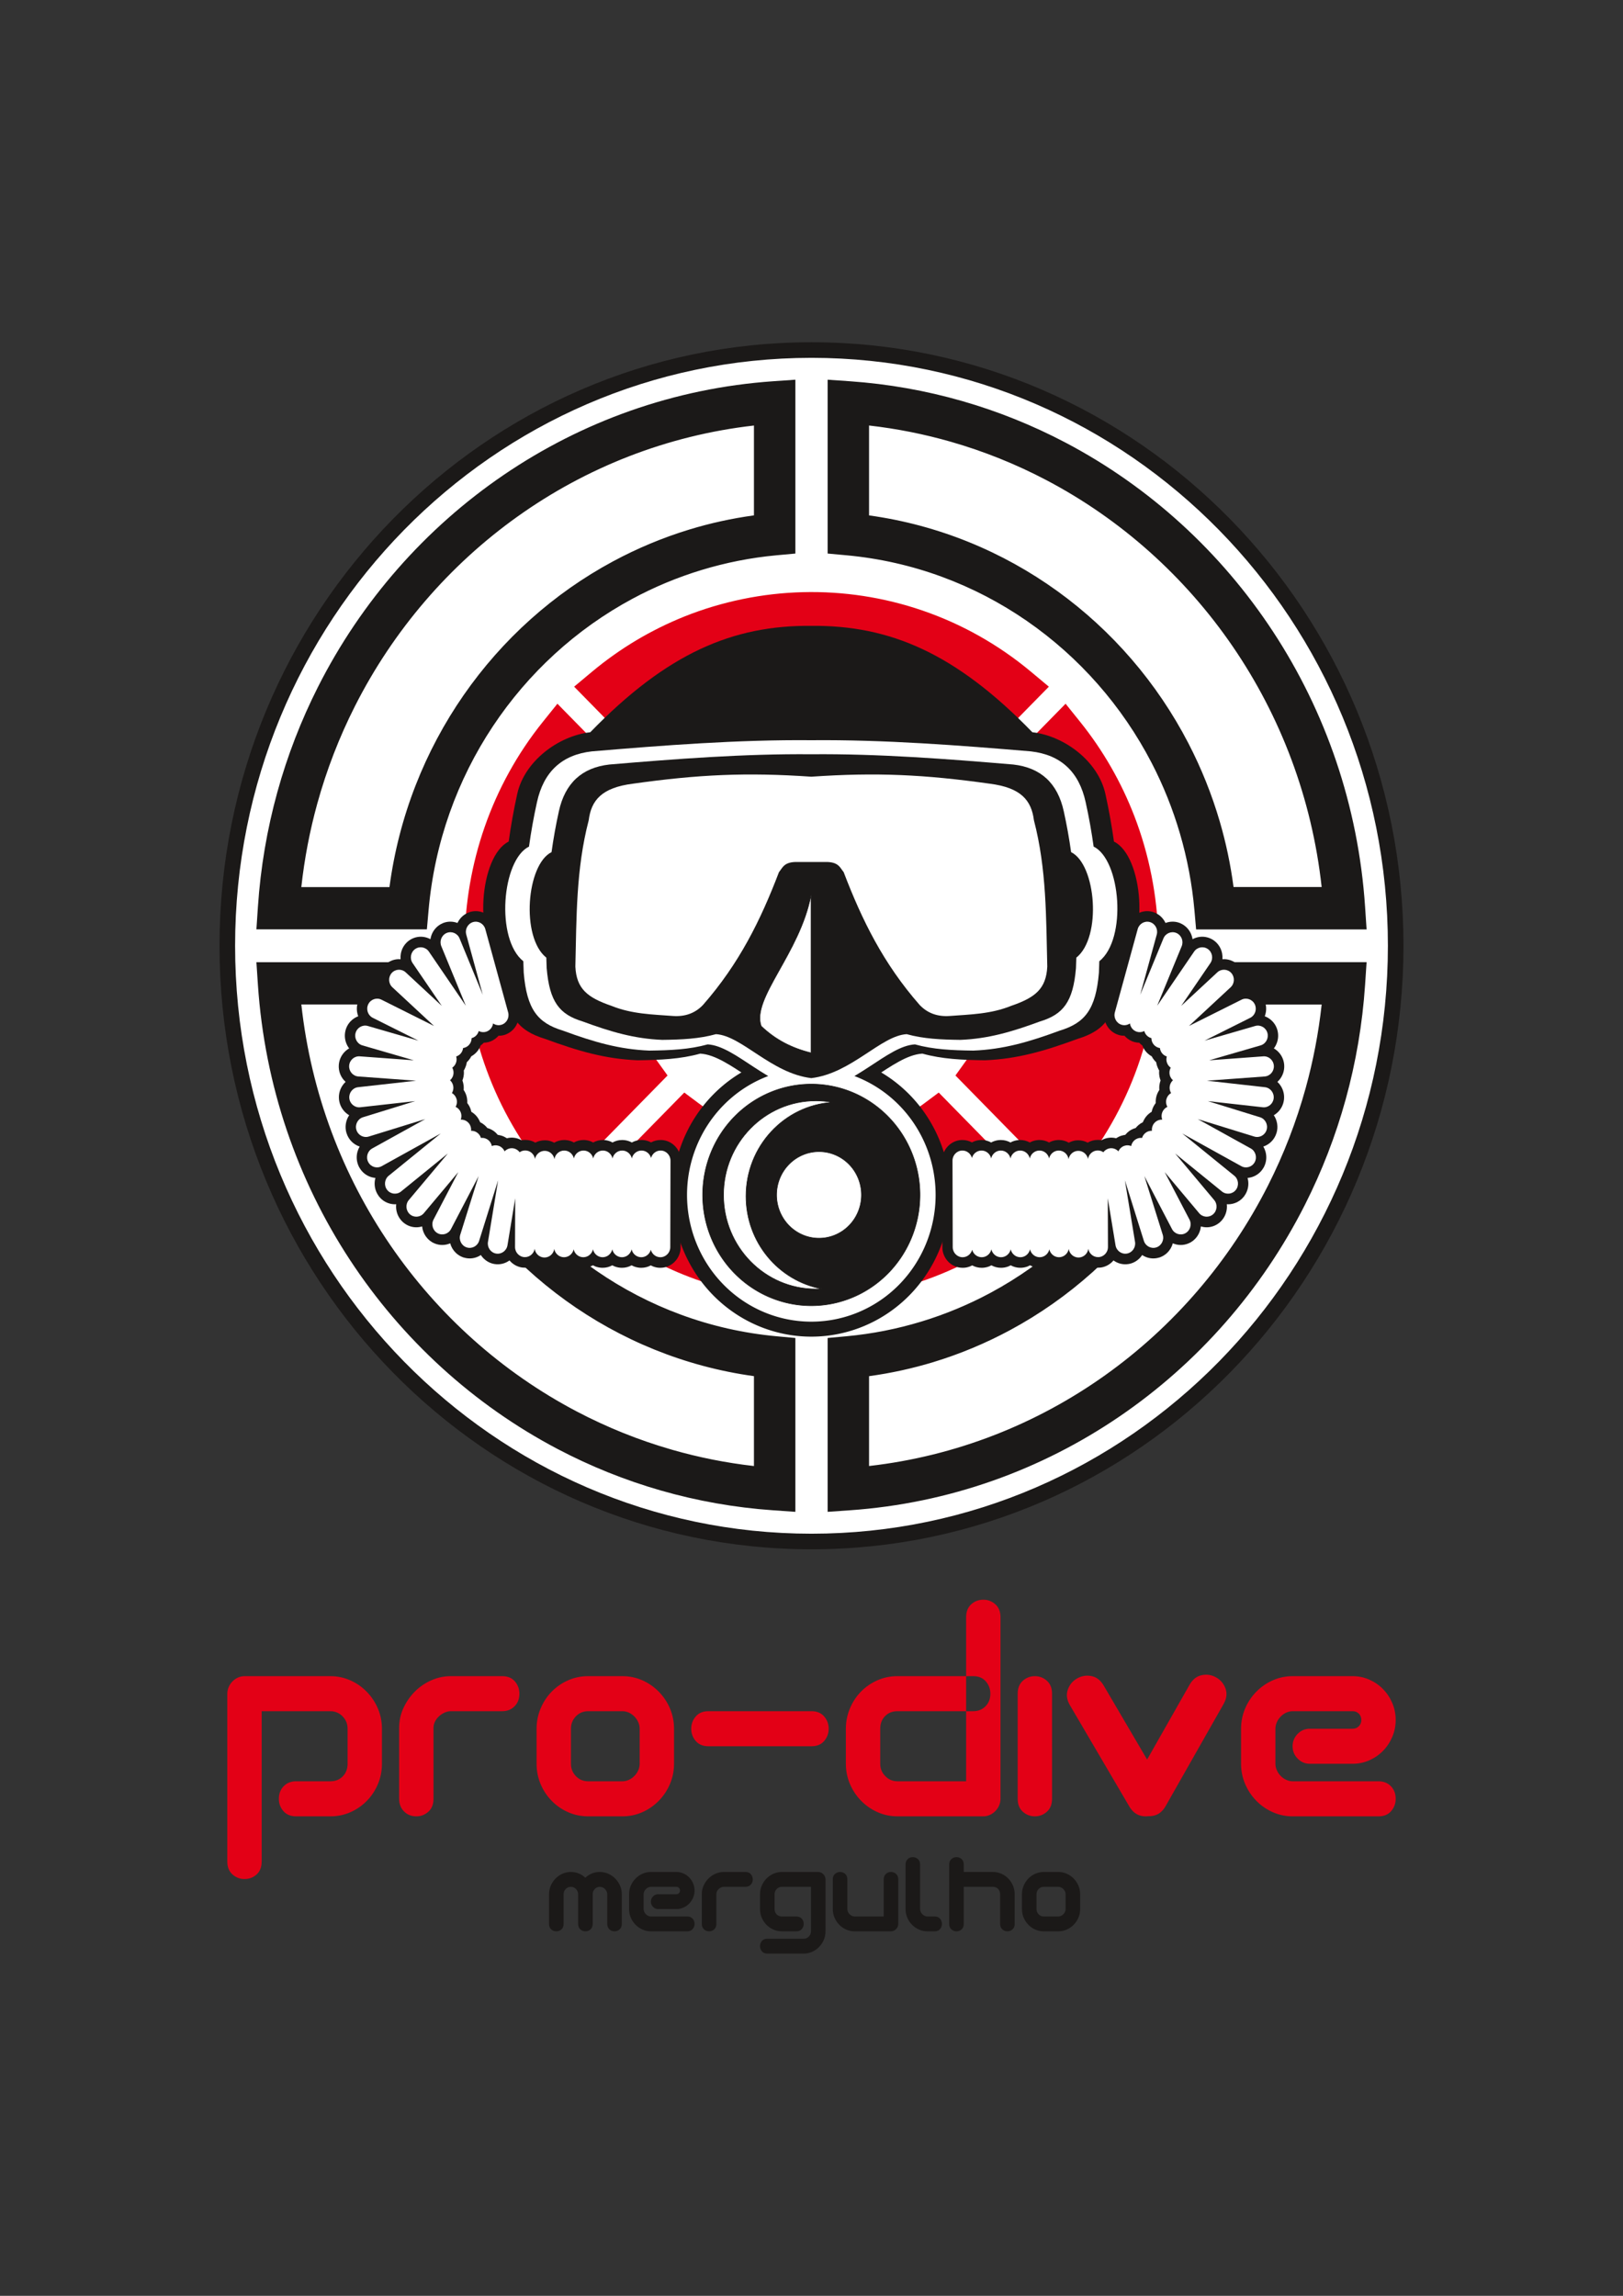
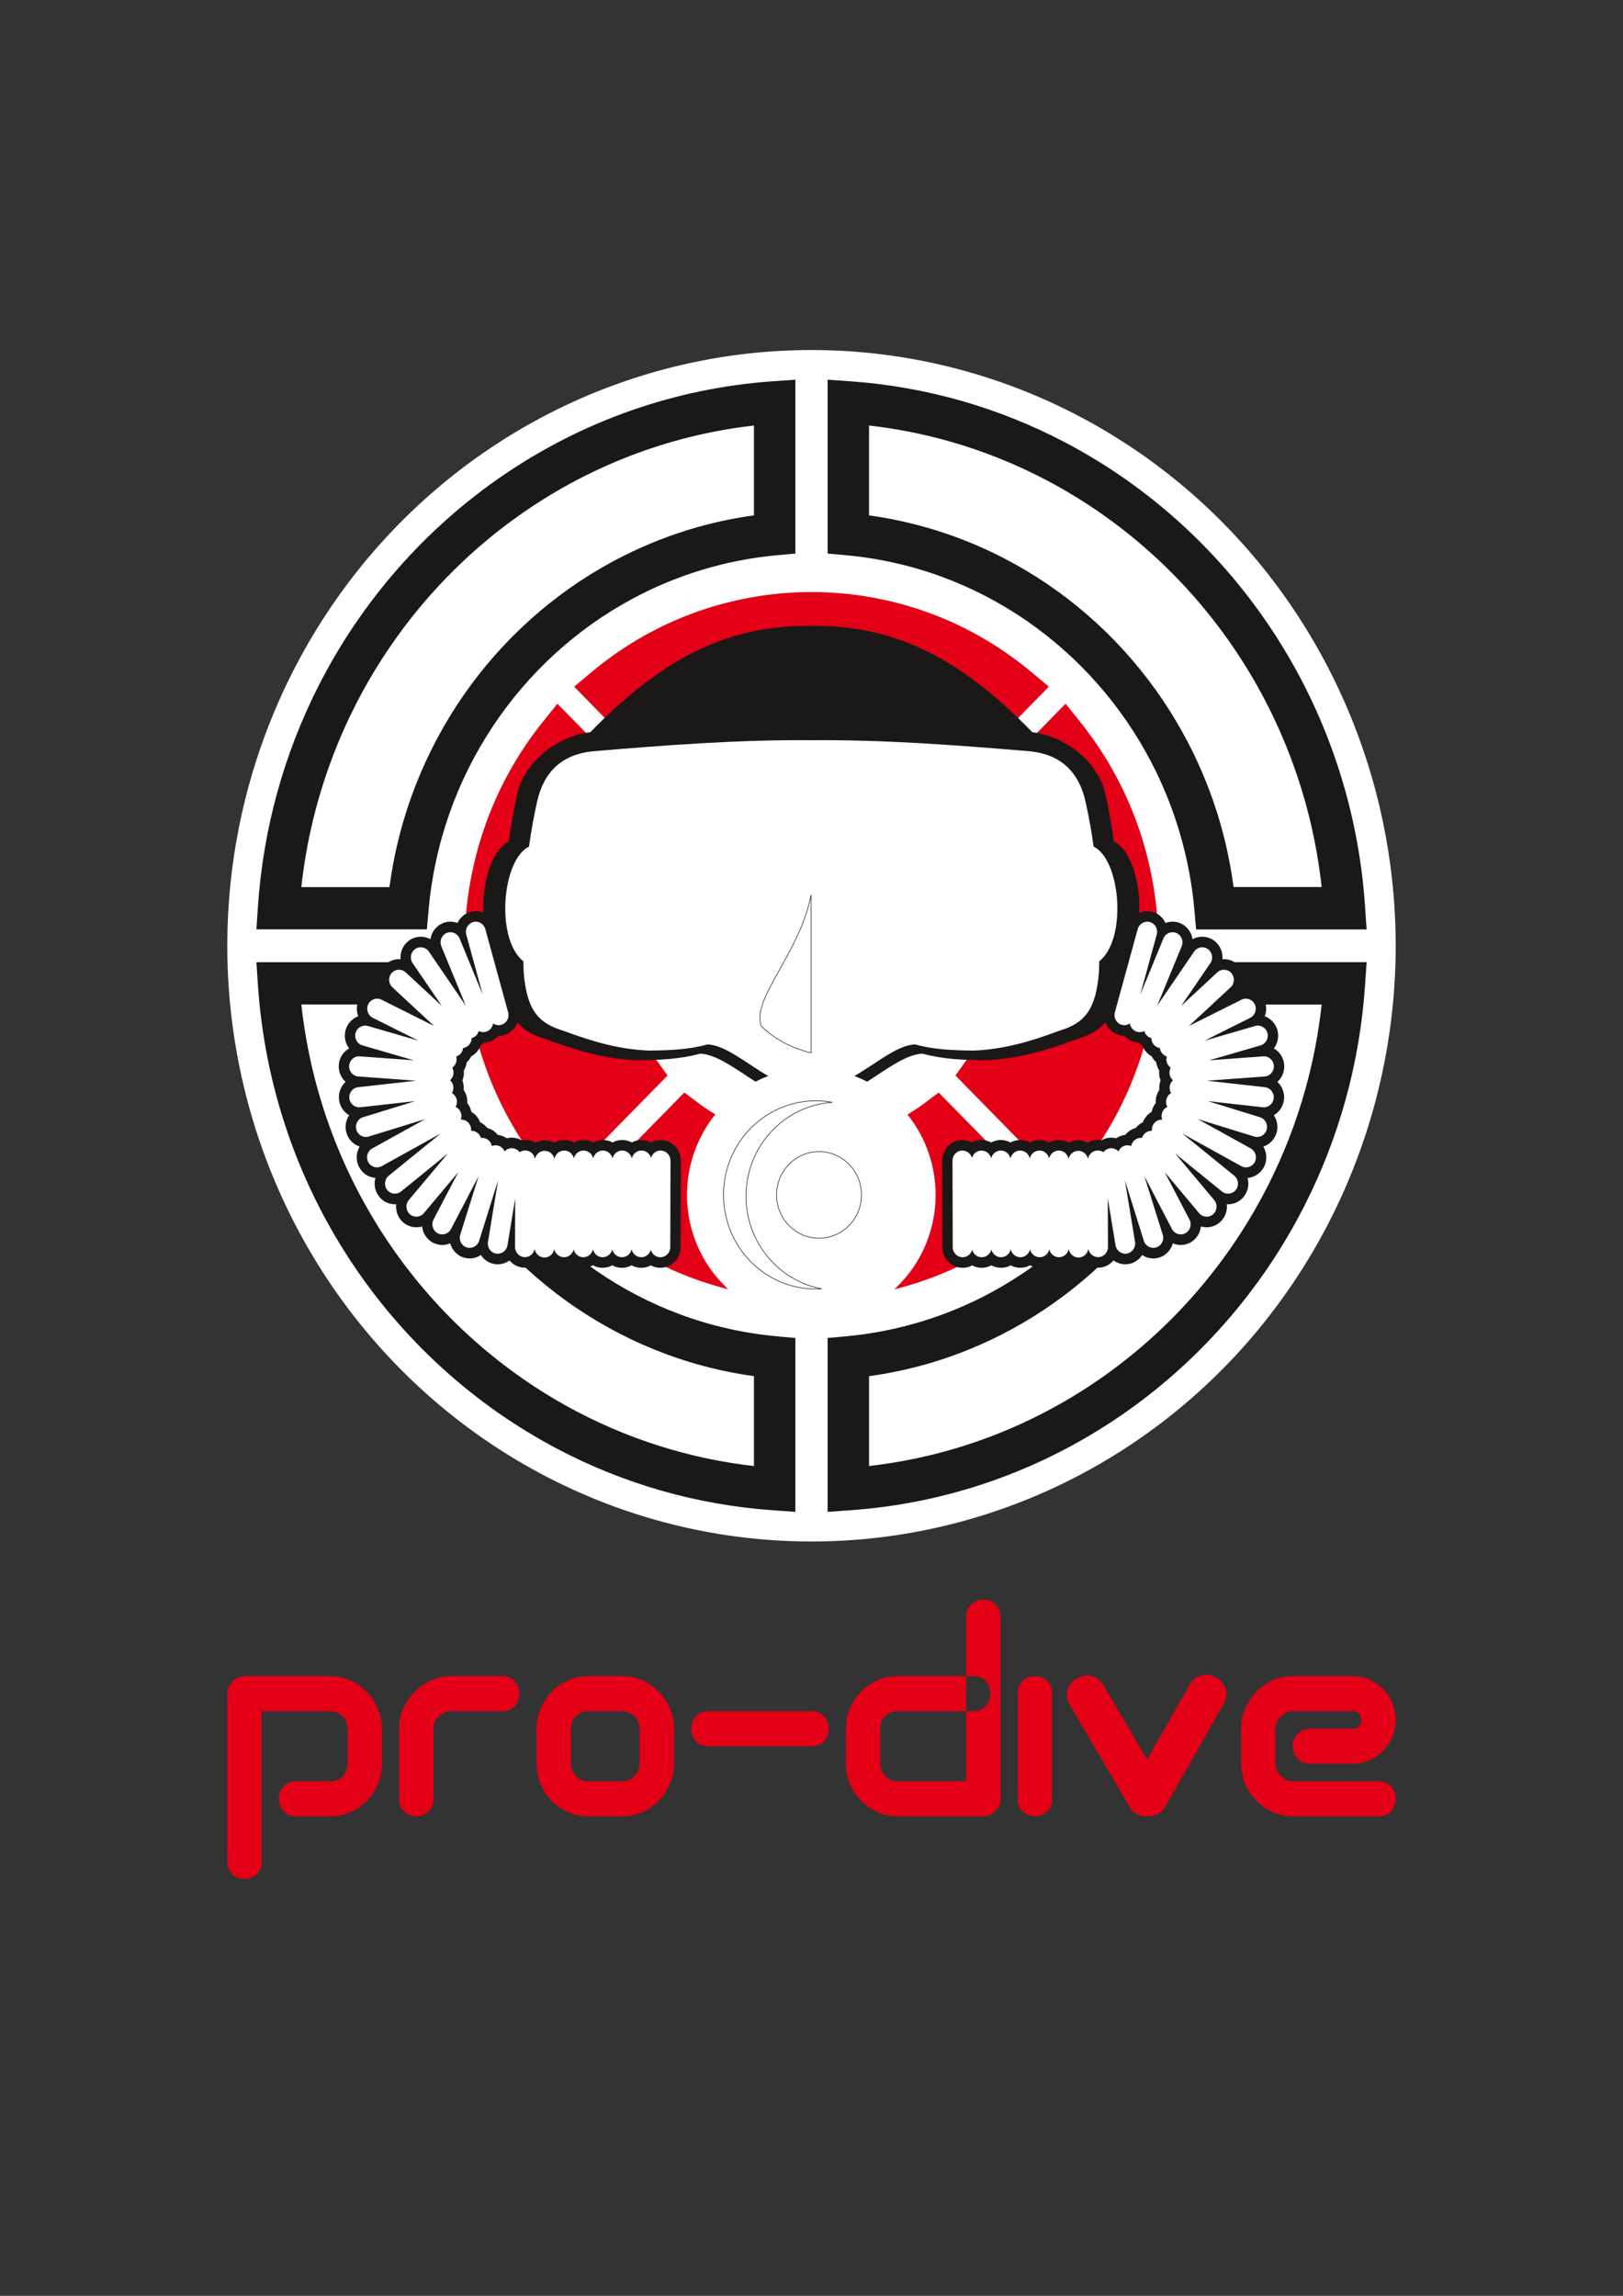
<svg xmlns="http://www.w3.org/2000/svg" version="1.1" width="595.276" height="841.89" viewBox="0 0 595.276 841.89">
  <rect x="0" y="0" width="595.276" height="841.89" fill="#333333" stroke="none" />
  <g id="Layer1000">
    <g id="Layer1001">
      <path d="m 108.578,666.061 c -2.001,0 -3.545,-0.643 -4.647,-1.928 -1.104,-1.285 -1.654,-2.779 -1.654,-4.497 0,-1.879 0.598,-3.422 1.781,-4.626 1.181,-1.205 2.678,-1.799 4.521,-1.799 h 12.604 c 1.844,0 3.356,-0.611 4.538,-1.815 1.181,-1.205 1.764,-2.731 1.764,-4.611 v -12.85 c 0,-1.767 -0.614,-3.277 -1.843,-4.546 -1.244,-1.252 -2.725,-1.879 -4.459,-1.879 H 95.974 v 55.12 c 0,2.036 -0.612,3.62 -1.844,4.739 -1.238,1.126 -2.725,1.686 -4.459,1.686 -1.684,0 -3.153,-0.564 -4.41,-1.686 -1.258,-1.123 -1.891,-2.699 -1.891,-4.739 V 621.085 c 0,-0.852 0.179,-1.672 0.52,-2.458 0.332,-0.767 0.788,-1.446 1.371,-2.04 0.582,-0.594 1.244,-1.06 2.017,-1.413 0.755,-0.337 1.559,-0.514 2.393,-0.514 h 31.51 c 2.568,0 5.011,0.514 7.295,1.527 2.285,1.011 4.285,2.409 6.019,4.176 1.732,1.767 3.103,3.807 4.096,6.135 0.991,2.33 1.496,4.819 1.496,7.437 v 12.85 c 0,2.683 -0.505,5.173 -1.496,7.502 -0.993,2.329 -2.348,4.369 -4.05,6.103 -1.717,1.752 -3.703,3.132 -5.988,4.145 -2.283,1.012 -4.741,1.526 -7.373,1.526 z M 184.202,627.51 c 1.844,0 3.356,-0.611 4.538,-1.815 1.181,-1.205 1.764,-2.731 1.764,-4.61 0,-1.719 -0.551,-3.212 -1.653,-4.498 -1.104,-1.285 -2.648,-1.928 -4.648,-1.928 h -18.905 c -2.473,0 -4.838,0.514 -7.122,1.527 -2.283,1.011 -4.301,2.393 -6.033,4.128 -1.733,1.75 -3.119,3.759 -4.174,6.024 -1.056,2.281 -1.576,4.706 -1.576,7.276 v 26.022 c 0,1.879 0.598,3.405 1.781,4.61 1.181,1.205 2.678,1.815 4.521,1.815 1.687,0 3.151,-0.562 4.412,-1.687 1.26,-1.124 1.89,-2.698 1.89,-4.738 V 633.614 c 0,-0.804 0.189,-1.574 0.552,-2.297 0.362,-0.723 0.851,-1.366 1.465,-1.928 0.598,-0.562 1.276,-1.012 2.048,-1.366 0.755,-0.337 1.496,-0.513 2.237,-0.513 z m 44.114,25.701 h -12.604 c -1.78,0 -3.277,-0.627 -4.49,-1.896 -1.214,-1.252 -1.812,-2.762 -1.812,-4.53 v -12.85 c 0,-1.767 0.598,-3.277 1.812,-4.546 1.213,-1.252 2.71,-1.879 4.49,-1.879 h 12.604 c 0.787,0 1.56,0.176 2.332,0.513 0.756,0.354 1.434,0.836 2.048,1.446 0.599,0.627 1.071,1.317 1.418,2.089 0.33,0.787 0.503,1.574 0.503,2.377 v 12.85 c 0,0.804 -0.173,1.591 -0.503,2.362 -0.347,0.787 -0.819,1.477 -1.418,2.088 -0.615,0.627 -1.292,1.109 -2.048,1.446 -0.771,0.353 -1.545,0.53 -2.332,0.53 z m 0,12.85 c 2.567,0 5.01,-0.514 7.295,-1.526 2.284,-1.012 4.285,-2.41 6.018,-4.176 1.733,-1.767 3.104,-3.823 4.095,-6.153 0.993,-2.329 1.498,-4.803 1.498,-7.421 v -12.85 c 0,-2.618 -0.505,-5.108 -1.498,-7.437 -0.991,-2.329 -2.362,-4.369 -4.095,-6.135 -1.733,-1.768 -3.734,-3.165 -6.018,-4.176 -2.285,-1.012 -4.727,-1.527 -7.295,-1.527 h -12.604 c -2.631,0 -5.073,0.514 -7.357,1.527 -2.285,1.011 -4.286,2.393 -5.987,4.128 -1.718,1.75 -3.073,3.791 -4.066,6.153 -0.991,2.361 -1.496,4.851 -1.496,7.469 v 12.85 c 0,2.683 0.505,5.173 1.496,7.502 0.993,2.329 2.348,4.369 4.066,6.103 1.701,1.752 3.701,3.132 5.987,4.145 2.284,1.012 4.726,1.526 7.357,1.526 z m 69.321,-25.701 c 2.001,0 3.545,-0.642 4.648,-1.928 1.103,-1.285 1.654,-2.778 1.654,-4.497 0,-1.719 -0.552,-3.212 -1.654,-4.497 -1.104,-1.286 -2.648,-1.928 -4.648,-1.928 H 259.825 c -2.001,0 -3.543,0.642 -4.647,1.928 -1.104,1.285 -1.654,2.778 -1.654,4.497 0,1.719 0.551,3.212 1.654,4.497 1.104,1.286 2.647,1.928 4.647,1.928 z m 59.301,-25.701 c 2.001,0 3.546,0.645 4.647,1.928 1.102,1.285 1.654,2.779 1.654,4.498 0,1.879 -0.583,3.405 -1.765,4.61 -1.182,1.205 -2.697,1.815 -4.537,1.815 H 329.147 c -1.841,0 -3.341,0.596 -4.521,1.799 -1.181,1.204 -1.781,2.747 -1.781,4.626 v 12.85 c 0,1.768 0.615,3.277 1.86,4.53 1.228,1.27 2.709,1.896 4.443,1.896 h 25.207 v -60.163 c 0,-2.04 0.623,-3.613 1.86,-4.738 1.229,-1.117 2.71,-1.687 4.444,-1.687 1.684,0 3.151,0.563 4.41,1.687 1.26,1.124 1.891,2.705 1.891,4.738 v 66.588 c 0,0.844 -0.173,1.676 -0.504,2.441 -0.339,0.786 -0.804,1.462 -1.387,2.056 -0.582,0.594 -1.243,1.06 -2.001,1.397 -0.771,0.353 -1.574,0.53 -2.41,0.53 H 329.147 c -2.567,0 -4.994,-0.514 -7.278,-1.526 -2.285,-1.012 -4.301,-2.41 -6.035,-4.176 -1.732,-1.767 -3.103,-3.823 -4.095,-6.153 -0.992,-2.329 -1.497,-4.803 -1.497,-7.421 v -12.85 c 0,-2.618 0.505,-5.108 1.497,-7.469 0.992,-2.362 2.347,-4.402 4.065,-6.153 1.701,-1.734 3.703,-3.116 5.987,-4.128 2.284,-1.012 4.726,-1.527 7.357,-1.527 z m 16.323,44.977 c 0,2.04 0.631,3.614 1.891,4.738 1.259,1.125 2.725,1.687 4.411,1.687 1.686,0 3.151,-0.562 4.411,-1.687 1.26,-1.124 1.89,-2.698 1.89,-4.738 V 621.085 c 0,-2.04 -0.63,-3.614 -1.89,-4.739 -1.26,-1.124 -2.725,-1.687 -4.411,-1.687 -1.686,0 -3.152,0.563 -4.411,1.687 -1.26,1.125 -1.891,2.699 -1.891,4.739 z m 126.039,-28.913 c 0,-0.915 -0.299,-1.671 -0.898,-2.297 -0.615,-0.611 -1.355,-0.915 -2.253,-0.915 h -22.056 c -0.789,0 -1.56,0.176 -2.316,0.513 -0.772,0.354 -1.449,0.836 -2.048,1.446 -0.615,0.627 -1.087,1.317 -1.419,2.089 -0.346,0.787 -0.519,1.574 -0.519,2.377 v 12.85 c 0,0.804 0.173,1.591 0.519,2.362 0.331,0.787 0.804,1.477 1.419,2.088 0.599,0.627 1.276,1.109 2.048,1.446 0.756,0.353 1.528,0.53 2.316,0.53 h 31.509 c 1.844,0 3.355,0.594 4.538,1.799 1.181,1.204 1.765,2.747 1.765,4.626 0,1.718 -0.552,3.212 -1.655,4.497 -1.103,1.285 -2.646,1.928 -4.647,1.928 h -31.509 c -2.568,0 -4.995,-0.514 -7.279,-1.526 -2.284,-1.012 -4.301,-2.41 -6.034,-4.176 -1.733,-1.767 -3.103,-3.823 -4.096,-6.153 -0.992,-2.329 -1.496,-4.803 -1.496,-7.421 v -12.85 c 0,-2.618 0.504,-5.108 1.496,-7.437 0.993,-2.329 2.363,-4.369 4.096,-6.135 1.733,-1.768 3.75,-3.165 6.034,-4.176 2.284,-1.012 4.711,-1.527 7.279,-1.527 h 22.056 c 2.159,0 4.191,0.434 6.113,1.286 1.907,0.852 3.577,2.008 4.994,3.454 1.417,1.446 2.552,3.148 3.388,5.091 0.835,1.96 1.26,4.032 1.26,6.233 0,2.2 -0.425,4.273 -1.26,6.216 -0.835,1.959 -1.97,3.662 -3.388,5.108 -1.417,1.446 -3.088,2.602 -4.994,3.454 -1.922,0.851 -3.955,1.285 -6.113,1.285 H 480.394 c -1.732,0 -3.215,-0.626 -4.443,-1.895 -1.245,-1.252 -1.859,-2.763 -1.859,-4.53 0,-1.767 0.614,-3.276 1.859,-4.546 1.228,-1.252 2.71,-1.879 4.443,-1.879 h 15.755 c 0.898,0 1.638,-0.305 2.253,-0.931 0.599,-0.611 0.898,-1.366 0.898,-2.281 z" style="fill:#e30016;fill-rule:evenodd" id="path4" />
      <path d="m 414.203,662.443 c 1.155,1.967 2.659,3.117 4.53,3.476 0.826,0.156 1.626,0.182 2.408,0.082 0.62,0.026 1.254,-0.025 1.898,-0.158 1.866,-0.383 3.359,-1.555 4.482,-3.528 l 21.241,-37.408 c 1.124,-1.974 1.369,-3.861 0.746,-5.655 -0.633,-1.796 -1.772,-3.169 -3.438,-4.119 -1.669,-0.946 -3.423,-1.224 -5.293,-0.839 -1.866,0.382 -3.357,1.556 -4.479,3.531 l -15.567,27.411 -15.931,-27.141 c -1.148,-1.961 -2.66,-3.116 -4.525,-3.475 -1.872,-0.349 -3.631,-0.05 -5.286,0.918 -1.653,0.973 -2.772,2.353 -3.373,4.164 -0.602,1.807 -0.331,3.686 0.819,5.645 z" style="fill:#e30016;fill-rule:evenodd" id="path6" />
    </g>
    <path d="M 297.638,128.364 A 214.267,218.457 0 0 1 511.905,346.821 214.267,218.457 0 1 1 297.638,128.364 Z" style="fill:#ffffff;fill-rule:evenodd" id="path9" />
-     <path d="m 297.638,131.235 h -0.006 v -0.011 c -58.353,8e-4 -111.199,24.134 -149.458,63.142 -38.268,39.017 -61.942,92.917 -61.944,152.444 h 0.011 v 0.012 0.007 h -0.011 c 8e-4,59.531 23.678,113.436 61.948,152.453 38.257,39.006 91.099,63.136 149.447,63.139 v -0.011 h 0.012 0.006 v 0.011 c 58.353,-8e-4 111.199,-24.134 149.458,-63.143 38.268,-39.017 61.942,-92.917 61.944,-152.443 h -0.011 v -0.012 -0.007 h 0.011 C 509.045,287.284 485.369,233.38 447.098,194.361 408.84,155.357 355.999,131.226 297.65,131.223 v 0.011 z m -0.006,-5.729 v -0.011 h 0.006 0.012 v 0.011 c 59.956,0.003 114.239,24.785 153.528,64.841 39.282,40.05 63.584,95.373 63.585,156.468 h 0.011 v 0.007 0.012 h -0.011 c -0.003,61.089 -24.302,116.409 -63.581,156.457 -39.291,40.061 -93.579,64.845 -153.539,64.846 v 0.011 h -0.006 -0.012 v -0.011 C 237.671,568.133 183.387,543.352 144.098,503.295 104.816,463.246 80.514,407.922 80.512,346.828 h -0.011 v -0.007 -0.012 h 0.011 c 0.003,-61.09 24.302,-116.41 63.581,-156.458 39.291,-40.06 93.579,-64.844 153.539,-64.845 z" style="fill:#1b1918;fill-rule:evenodd" id="path11" />
    <path d="m 311.655,139.804 0.024,0.002 c 14.168,0.987 27.942,3.453 41.171,7.248 13.22,3.792 25.904,8.918 37.902,15.224 61.638,32.399 104.96,95.961 109.926,170.253 l 0.554,8.292 h -8.151 -47.435 -6.943 l -0.623,-7.096 -0.003,3e-4 c -0.85,-9.594 -2.647,-18.973 -5.297,-28.037 -2.639,-9.027 -6.114,-17.664 -10.33,-25.817 -21.742,-42.041 -63.289,-71.771 -111.957,-76.245 l -6.941,-0.638 v -7.077 -48.364 l -2e-4,-8.309 z m 37.084,22.193 c -9.701,-2.783 -19.723,-4.792 -29.993,-5.96 v 32.963 c 50.969,7.033 94.133,39.098 117.171,83.645 4.693,9.075 8.549,18.648 11.462,28.611 2.262,7.738 3.963,15.759 5.055,24.015 h 32.315 C 477.613,260.132 438.502,204.829 383.782,176.067 372.704,170.244 360.978,165.508 348.739,161.997 Z m -63.946,41.633 c -9.409,0.866 -18.609,2.699 -27.498,5.401 -8.853,2.691 -17.325,6.234 -25.321,10.533 -41.232,22.168 -70.391,64.531 -74.779,114.151 l -0.626,7.077 -6.941,-3e-4 h -47.435 -8.149 l 0.552,-8.262 0.002,-0.024 c 0.968,-14.446 3.386,-28.489 7.109,-41.977 3.72,-13.479 8.746,-26.411 14.932,-38.645 31.776,-62.845 94.117,-107.016 166.982,-112.081 l 8.103,-0.563 v 8.309 48.364 7.081 l -6.93,0.633 z m -31.848,-9.482 c 7.598,-2.31 15.476,-4.045 23.584,-5.158 v -32.947 c -63.901,7.267 -118.153,47.148 -146.367,102.948 -5.71,11.294 -10.356,23.25 -13.799,35.729 -2.73,9.891 -4.7,20.109 -5.846,30.581 h 32.33 c 6.897,-51.966 38.346,-95.977 82.037,-119.466 8.901,-4.785 18.29,-8.716 28.062,-11.687 z m 247.734,166.966 -0.002,0.024 c -0.967,14.445 -3.386,28.488 -7.108,41.977 -3.72,13.479 -8.746,26.411 -14.932,38.644 -31.776,62.845 -94.117,107.016 -166.982,112.079 l -8.103,0.563 v -8.308 -48.364 -7.081 l 6.93,-0.632 -3e-4,-0.003 c 9.409,-0.866 18.609,-2.699 27.499,-5.401 8.853,-2.691 17.325,-6.234 25.321,-10.532 41.233,-22.167 70.39,-64.529 74.779,-114.149 l 0.628,-7.107 h 6.939 47.435 8.151 z m -21.767,37.809 c 2.727,-9.882 4.696,-20.088 5.842,-30.55 h -32.33 c -6.906,51.954 -38.349,95.95 -82.032,119.434 -8.901,4.785 -18.29,8.716 -28.062,11.686 -7.599,2.31 -15.476,4.045 -23.584,5.158 v 32.947 c 63.901,-7.265 118.153,-47.147 146.367,-102.947 5.71,-11.294 10.356,-23.25 13.799,-35.728 z m -195.292,154.915 -0.024,-0.002 c -14.169,-0.986 -27.942,-3.452 -41.171,-7.247 -13.22,-3.792 -25.904,-8.917 -37.902,-15.224 C 142.884,498.967 99.563,435.404 94.595,361.114 l -0.552,-8.262 h 8.149 47.435 6.946 l 0.62,7.065 0.003,-3e-4 c 0.85,9.594 2.647,18.973 5.298,28.037 2.64,9.026 6.114,17.664 10.331,25.817 21.741,42.04 63.291,71.769 111.957,76.243 l 6.941,0.638 v 7.077 48.364 8.309 z m -37.084,-22.193 c 9.701,2.783 19.723,4.792 29.993,5.96 v -32.964 c -50.968,-7.032 -94.132,-39.096 -117.17,-83.642 -4.693,-9.075 -8.549,-18.648 -11.462,-28.611 -2.266,-7.747 -3.968,-15.779 -5.059,-24.046 H 110.523 c 7.127,65.15 46.241,120.466 100.97,149.233 11.077,5.822 22.803,10.559 35.042,14.069 z" style="fill:#1b1918;fill-rule:evenodd" id="path13" />
    <path d="m 396.169,264.705 c 8.495,10.571 15.113,22.222 19.853,34.481 2.728,7.055 4.835,14.384 6.319,21.89 1.471,7.437 2.298,14.975 2.482,22.518 0.736,30.227 -8.815,60.656 -28.653,85.343 l -5.34,6.645 -5.951,-6.067 -29.837,-30.42 -4.612,-4.701 3.867,-5.383 c 5.152,-7.171 8.825,-15.075 11.02,-23.281 0.956,-3.573 1.637,-7.259 2.042,-11.021 0.405,-3.763 0.523,-7.527 0.353,-11.253 -0.624,-13.69 -5.096,-27.24 -13.416,-38.823 l -3.866,-5.383 4.611,-4.701 29.837,-30.421 5.951,-6.067 z m 5.673,40.131 c -3.15,-8.148 -7.269,-16.012 -12.357,-23.415 l -19.232,19.608 c 7.771,12.794 11.99,27.205 12.653,41.758 0.207,4.548 0.069,9.084 -0.413,13.562 -0.483,4.48 -1.322,8.978 -2.518,13.45 -2.127,7.95 -5.368,15.642 -9.72,22.814 l 19.23,19.606 c 14.01,-20.397 20.726,-44.408 20.146,-68.26 -0.162,-6.66 -0.89,-13.303 -2.184,-19.845 -1.28,-6.473 -3.148,-12.926 -5.604,-19.277 z M 339.013,289.053 c -3.438,-2.567 -7.05,-4.773 -10.783,-6.616 -3.738,-1.845 -7.613,-3.335 -11.574,-4.468 -20.328,-5.813 -42.718,-2.119 -60.398,11.083 l -5.279,3.942 -4.612,-4.701 -29.837,-30.417 -5.951,-6.067 6.517,-5.445 c 10.368,-8.661 21.796,-15.409 33.82,-20.242 6.919,-2.781 14.108,-4.929 21.47,-6.442 7.294,-1.499 14.688,-2.343 22.086,-2.53 29.647,-0.749 59.492,8.989 83.705,29.215 l 6.517,5.444 -5.951,6.067 -29.837,30.42 -4.656,4.747 -5.23,-3.999 z m -4.169,-20.588 c 2.626,1.296 5.197,2.737 7.705,4.321 l 19.23,-19.605 c -20.006,-14.284 -43.556,-21.133 -66.95,-20.541 -6.532,0.165 -13.048,0.907 -19.465,2.226 -6.349,1.305 -12.678,3.209 -18.908,5.713 -7.991,3.212 -15.705,7.412 -22.965,12.599 l 19.232,19.606 c 20.567,-12.989 45.366,-16.244 68.043,-9.759 4.798,1.372 9.511,3.186 14.077,5.44 z m 43.452,178.695 -0.002,0.002 -0.119,0.121 c -23.346,19.499 -51.935,29.249 -80.54,29.248 -4.73,0 -9.374,-0.254 -13.908,-0.76 -23.846,-2.663 -47.08,-12.161 -66.631,-28.492 l -6.517,-5.444 5.951,-6.067 29.838,-30.42 4.612,-4.701 5.279,3.942 c 4.427,3.306 9.192,6.028 14.182,8.164 3.622,1.551 7.308,2.772 11.017,3.663 3.777,0.907 7.594,1.492 11.407,1.756 16.121,1.112 32.538,-3.414 46.152,-13.58 l 5.279,-3.942 4.611,4.701 29.835,30.419 5.809,5.923 z m -80.661,13.881 c 22.46,5e-4 44.933,-6.859 64.144,-20.576 l -19.229,-19.605 c -15.419,9.739 -33.211,14.008 -50.699,12.802 -4.674,-0.322 -9.308,-1.029 -13.85,-2.12 -4.611,-1.107 -9.115,-2.592 -13.46,-4.452 -4.043,-1.731 -7.996,-3.808 -11.82,-6.229 l -19.229,19.604 c 15.702,11.211 33.579,17.838 51.843,19.877 4.172,0.466 8.279,0.699 12.299,0.699 z m -98.529,-32.105 c -9.548,-11.882 -16.724,-25.135 -21.526,-39.089 -2.451,-7.124 -4.275,-14.422 -5.471,-21.804 -1.187,-7.332 -1.751,-14.791 -1.691,-22.285 0.23,-28.81 9.792,-57.541 28.686,-81.054 l 5.34,-6.645 5.951,6.068 29.837,30.421 4.611,4.701 -3.866,5.383 c -7.18,9.996 -11.491,21.486 -12.93,33.284 -0.44,3.608 -0.623,7.127 -0.549,10.527 0.074,3.43 0.407,6.929 0.997,10.466 1.778,10.66 5.939,20.991 12.482,30.1 l 3.866,5.383 -4.611,4.701 -29.835,30.42 -5.951,6.068 z m -7.167,-44.191 c 3.301,9.594 7.919,18.846 13.85,27.475 l 19.23,-19.607 c -5.877,-9.674 -9.725,-20.271 -11.54,-31.152 -0.69,-4.134 -1.082,-8.385 -1.176,-12.714 -0.095,-4.359 0.108,-8.61 0.609,-12.714 1.49,-12.216 5.527,-24.179 12.107,-35.004 l -19.23,-19.606 c -13.27,19.32 -19.997,41.873 -20.177,64.457 -0.052,6.54 0.452,13.124 1.512,19.673 1.052,6.499 2.658,12.923 4.815,19.192 z" style="fill:#e30016;fill-rule:evenodd" id="path15" />
-     <path d="m 212.049,705.512 c 0,0.864 0.267,1.53 0.8,2.007 0.534,0.476 1.155,0.714 1.868,0.714 0.714,0 1.334,-0.238 1.868,-0.714 0.533,-0.476 0.8,-1.143 0.8,-2.007 v -10.985 c 0,-0.701 0.261,-1.313 0.787,-1.837 0.52,-0.523 1.128,-0.782 1.815,-0.782 0.354,0 0.701,0.075 1.034,0.218 0.334,0.15 0.621,0.347 0.867,0.598 0.247,0.252 0.447,0.537 0.6,0.864 0.154,0.333 0.234,0.68 0.234,1.041 v 10.883 c 0,0.796 0.254,1.442 0.754,1.952 0.501,0.51 1.134,0.768 1.915,0.768 0.714,0 1.334,-0.238 1.868,-0.714 0.534,-0.476 0.8,-1.143 0.8,-2.007 v -10.883 c 0,-1.109 -0.213,-2.163 -0.647,-3.149 -0.433,-0.986 -1.021,-1.85 -1.754,-2.598 -0.734,-0.748 -1.588,-1.34 -2.568,-1.768 -0.981,-0.429 -2.015,-0.646 -3.102,-0.646 -2.021,0 -3.789,0.7 -5.304,2.108 -1.515,-1.408 -3.283,-2.108 -5.304,-2.108 -1.087,0 -2.115,0.218 -3.082,0.646 -0.967,0.428 -1.821,1.02 -2.555,1.768 -0.734,0.748 -1.314,1.612 -1.734,2.598 -0.42,0.987 -0.634,2.041 -0.634,3.149 v 10.883 c 0,0.864 0.267,1.53 0.8,2.007 0.534,0.476 1.154,0.714 1.868,0.714 0.734,0 1.361,-0.238 1.888,-0.714 0.52,-0.476 0.78,-1.143 0.78,-2.007 v -10.883 c 0,-0.748 0.26,-1.387 0.787,-1.925 0.52,-0.53 1.147,-0.796 1.881,-0.796 0.353,0 0.7,0.075 1.034,0.218 0.334,0.15 0.621,0.347 0.854,0.598 0.233,0.252 0.42,0.537 0.567,0.864 0.14,0.333 0.214,0.68 0.214,1.041 z m 37.359,-12.243 c 0,-0.388 -0.127,-0.707 -0.38,-0.973 -0.26,-0.259 -0.574,-0.388 -0.954,-0.388 h -9.34 c -0.334,0 -0.661,0.075 -0.981,0.218 -0.327,0.15 -0.614,0.354 -0.867,0.612 -0.26,0.265 -0.46,0.558 -0.6,0.884 -0.147,0.333 -0.22,0.666 -0.22,1.006 v 5.441 c 0,0.34 0.073,0.673 0.22,1 0.14,0.333 0.34,0.626 0.6,0.884 0.254,0.265 0.54,0.469 0.867,0.612 0.32,0.15 0.647,0.225 0.981,0.225 h 13.342 c 0.781,0 1.421,0.252 1.922,0.762 0.5,0.51 0.747,1.163 0.747,1.959 0,0.728 -0.234,1.36 -0.7,1.905 -0.467,0.544 -1.121,0.816 -1.968,0.816 h -13.342 c -1.087,0 -2.115,-0.218 -3.082,-0.646 -0.967,-0.428 -1.821,-1.02 -2.555,-1.768 -0.734,-0.748 -1.314,-1.619 -1.734,-2.605 -0.42,-0.986 -0.634,-2.034 -0.634,-3.143 v -5.441 c 0,-1.109 0.213,-2.163 0.634,-3.149 0.42,-0.986 1.001,-1.85 1.734,-2.598 0.734,-0.748 1.588,-1.34 2.555,-1.768 0.968,-0.429 1.995,-0.646 3.082,-0.646 h 9.34 c 0.914,0 1.774,0.184 2.588,0.544 0.807,0.36 1.515,0.85 2.115,1.462 0.601,0.612 1.081,1.333 1.434,2.156 0.354,0.83 0.534,1.707 0.534,2.639 0,0.932 -0.18,1.809 -0.534,2.632 -0.353,0.83 -0.834,1.551 -1.434,2.163 -0.6,0.612 -1.308,1.102 -2.115,1.462 -0.814,0.36 -1.675,0.544 -2.588,0.544 h -6.671 c -0.734,0 -1.361,-0.265 -1.881,-0.802 -0.527,-0.531 -0.787,-1.17 -0.787,-1.918 0,-0.748 0.26,-1.387 0.787,-1.925 0.52,-0.53 1.147,-0.796 1.881,-0.796 h 6.671 c 0.38,0 0.694,-0.129 0.954,-0.395 0.253,-0.259 0.38,-0.578 0.38,-0.966 z m 24.017,-1.36 c 0.78,0 1.421,-0.259 1.921,-0.768 0.5,-0.51 0.747,-1.157 0.747,-1.952 0,-0.728 -0.234,-1.36 -0.701,-1.905 -0.467,-0.544 -1.121,-0.816 -1.968,-0.816 h -8.006 c -1.047,0 -2.048,0.218 -3.015,0.646 -0.967,0.428 -1.821,1.013 -2.555,1.748 -0.734,0.742 -1.321,1.592 -1.768,2.551 -0.447,0.966 -0.667,1.993 -0.667,3.081 v 11.019 c 0,0.796 0.254,1.442 0.754,1.952 0.501,0.51 1.134,0.768 1.915,0.768 0.714,0 1.334,-0.238 1.868,-0.714 0.534,-0.476 0.8,-1.143 0.8,-2.007 v -11.019 c 0,-0.34 0.08,-0.666 0.234,-0.973 0.153,-0.306 0.36,-0.578 0.62,-0.816 0.254,-0.238 0.541,-0.428 0.867,-0.578 0.32,-0.143 0.634,-0.218 0.947,-0.218 z m 18.68,16.324 c 0.847,0 1.501,-0.272 1.968,-0.816 0.467,-0.544 0.7,-1.177 0.7,-1.905 0,-0.796 -0.247,-1.449 -0.747,-1.959 -0.501,-0.51 -1.141,-0.762 -1.922,-0.762 h -5.337 c -0.78,0 -1.414,-0.259 -1.915,-0.768 -0.5,-0.51 -0.754,-1.157 -0.754,-1.952 v -5.441 c 0,-0.748 0.26,-1.387 0.787,-1.925 0.52,-0.53 1.148,-0.796 1.881,-0.796 h 10.674 v 16.324 c 0,0.748 -0.26,1.388 -0.78,1.918 -0.527,0.537 -1.154,0.802 -1.888,0.802 h -13.342 c -0.847,0 -1.501,0.265 -1.968,0.796 -0.467,0.537 -0.7,1.177 -0.7,1.925 0,0.728 0.233,1.36 0.7,1.905 0.467,0.544 1.121,0.816 1.968,0.816 h 13.342 c 1.087,0 2.122,-0.218 3.089,-0.646 0.967,-0.428 1.815,-1.02 2.548,-1.768 0.734,-0.748 1.314,-1.619 1.734,-2.605 0.42,-0.987 0.634,-2.034 0.634,-3.143 v -19.045 c 0,-0.361 -0.073,-0.707 -0.213,-1.041 -0.147,-0.327 -0.34,-0.612 -0.587,-0.864 -0.247,-0.252 -0.527,-0.449 -0.847,-0.598 -0.327,-0.143 -0.667,-0.218 -1.021,-0.218 h -13.343 c -1.087,0 -2.115,0.218 -3.082,0.646 -0.967,0.428 -1.821,1.02 -2.555,1.768 -0.734,0.748 -1.314,1.612 -1.734,2.598 -0.42,0.987 -0.634,2.041 -0.634,3.149 v 5.441 c 0,1.136 0.213,2.19 0.634,3.176 0.42,0.986 0.994,1.85 1.721,2.585 0.721,0.741 1.568,1.326 2.535,1.755 0.968,0.429 2.002,0.646 3.115,0.646 z m 18.68,-19.045 c 0,-0.864 -0.26,-1.53 -0.781,-2.007 -0.527,-0.476 -1.154,-0.714 -1.888,-0.714 -0.714,0 -1.334,0.238 -1.868,0.714 -0.534,0.476 -0.8,1.143 -0.8,2.007 v 10.883 c 0,1.109 0.213,2.156 0.634,3.143 0.42,0.986 1.001,1.857 1.734,2.605 0.734,0.748 1.588,1.34 2.555,1.768 0.968,0.429 1.995,0.646 3.082,0.646 h 13.342 c 0.354,0 0.694,-0.075 1.021,-0.225 0.32,-0.143 0.6,-0.34 0.847,-0.592 0.247,-0.252 0.44,-0.537 0.587,-0.871 0.14,-0.327 0.213,-0.673 0.213,-1.034 v -16.324 c 0,-0.864 -0.267,-1.53 -0.8,-2.007 -0.534,-0.476 -1.154,-0.714 -1.868,-0.714 -0.78,0 -1.414,0.252 -1.915,0.762 -0.5,0.51 -0.754,1.163 -0.754,1.959 v 13.603 h -10.674 c -0.334,0 -0.661,-0.075 -0.981,-0.225 -0.327,-0.143 -0.614,-0.347 -0.867,-0.612 -0.26,-0.259 -0.46,-0.551 -0.6,-0.884 -0.146,-0.326 -0.22,-0.66 -0.22,-1 z m 26.685,-5.441 c 0,-0.864 -0.267,-1.53 -0.8,-2.007 -0.534,-0.476 -1.154,-0.714 -1.868,-0.714 -0.78,0 -1.415,0.252 -1.915,0.762 -0.5,0.51 -0.754,1.163 -0.754,1.959 v 16.324 c 0,1.109 0.213,2.156 0.634,3.143 0.42,0.986 1.001,1.857 1.734,2.605 0.734,0.748 1.588,1.34 2.555,1.768 0.968,0.429 1.995,0.646 3.082,0.646 h 2.668 c 0.847,0 1.501,-0.272 1.968,-0.816 0.467,-0.544 0.7,-1.177 0.7,-1.905 0,-0.748 -0.234,-1.387 -0.7,-1.925 -0.467,-0.53 -1.121,-0.796 -1.968,-0.796 h -2.668 c -0.334,0 -0.661,-0.075 -0.981,-0.225 -0.327,-0.143 -0.614,-0.347 -0.867,-0.612 -0.26,-0.259 -0.46,-0.551 -0.6,-0.884 -0.147,-0.326 -0.22,-0.66 -0.22,-1 z m 10.674,0 v 21.765 c 0,0.864 0.267,1.53 0.8,2.007 0.534,0.476 1.155,0.714 1.868,0.714 0.734,0 1.361,-0.238 1.888,-0.714 0.52,-0.476 0.78,-1.143 0.78,-2.007 v -13.604 h 10.674 c 0.78,0 1.421,0.252 1.921,0.762 0.5,0.51 0.747,1.163 0.747,1.959 v 10.883 c 0,0.796 0.253,1.442 0.754,1.952 0.5,0.51 1.134,0.768 1.915,0.768 0.714,0 1.334,-0.238 1.868,-0.714 0.533,-0.476 0.8,-1.143 0.8,-2.007 v -10.883 c 0,-1.109 -0.214,-2.163 -0.634,-3.163 -0.42,-1 -0.994,-1.863 -1.714,-2.605 -0.727,-0.735 -1.568,-1.319 -2.535,-1.748 -0.968,-0.429 -2.008,-0.646 -3.122,-0.646 h -10.674 v -2.721 c 0,-0.864 -0.26,-1.53 -0.78,-2.007 -0.527,-0.476 -1.154,-0.714 -1.888,-0.714 -0.714,0 -1.334,0.238 -1.868,0.714 -0.533,0.476 -0.8,1.143 -0.8,2.007 z m 40.028,19.045 h -5.337 c -0.754,0 -1.388,-0.265 -1.901,-0.802 -0.514,-0.531 -0.767,-1.17 -0.767,-1.918 v -5.441 c 0,-0.748 0.253,-1.387 0.767,-1.925 0.514,-0.53 1.147,-0.796 1.901,-0.796 h 5.337 c 0.334,0 0.661,0.075 0.987,0.218 0.32,0.15 0.607,0.354 0.867,0.612 0.254,0.265 0.454,0.558 0.6,0.884 0.14,0.333 0.213,0.666 0.213,1.006 v 5.441 c 0,0.34 -0.073,0.673 -0.213,1 -0.147,0.333 -0.347,0.626 -0.6,0.884 -0.26,0.265 -0.547,0.469 -0.867,0.612 -0.327,0.15 -0.654,0.225 -0.987,0.225 z m 0,5.441 c 1.087,0 2.122,-0.218 3.089,-0.646 0.967,-0.428 1.815,-1.02 2.548,-1.768 0.734,-0.748 1.314,-1.619 1.734,-2.605 0.42,-0.986 0.634,-2.034 0.634,-3.143 v -5.441 c 0,-1.109 -0.213,-2.163 -0.634,-3.149 -0.42,-0.986 -1.001,-1.85 -1.734,-2.598 -0.734,-0.748 -1.581,-1.34 -2.548,-1.768 -0.967,-0.429 -2.002,-0.646 -3.089,-0.646 h -5.337 c -1.114,0 -2.148,0.218 -3.116,0.646 -0.967,0.428 -1.814,1.013 -2.535,1.748 -0.727,0.742 -1.301,1.605 -1.721,2.605 -0.42,1 -0.634,2.054 -0.634,3.163 v 5.441 c 0,1.136 0.213,2.19 0.634,3.176 0.42,0.986 0.994,1.85 1.721,2.585 0.721,0.741 1.568,1.326 2.535,1.755 0.968,0.429 2.002,0.646 3.116,0.646 z" style="fill:#1b1918;fill-rule:evenodd" id="path17" />
    <path d="m 236.07,299.758 -16.09,35.966 5.679,36.912 10.411,19.876 -31.233,31.233 -21.769,-37.859 -3.786,-66.253 13.251,-29.34 10.411,-20.822 z" style="fill:#e30016;fill-rule:evenodd;stroke:#e30016;stroke-width:0.216;stroke-linecap:butt;stroke-linejoin:miter;stroke-dasharray:none" id="path19" />
    <path d="m 344.701,285.253 -35.966,-16.09 -36.912,5.679 -19.876,10.411 -31.233,-31.233 37.859,-21.769 66.253,-3.786 29.34,13.251 20.822,10.411 z" style="fill:#e30016;fill-rule:evenodd;stroke:#e30016;stroke-width:0.216;stroke-linecap:butt;stroke-linejoin:miter;stroke-dasharray:none" id="path21" />
    <path d="m 359.206,393.883 16.09,-35.966 -5.679,-36.912 -10.411,-19.876 31.233,-31.233 21.769,37.859 3.786,66.253 -13.251,29.34 -10.411,20.822 z" style="fill:#e30016;fill-rule:evenodd;stroke:#e30016;stroke-width:0.216;stroke-linecap:butt;stroke-linejoin:miter;stroke-dasharray:none" id="path23" />
    <path d="m 250.575,408.388 35.966,16.09 36.912,-5.679 19.876,-10.411 31.233,31.233 -37.859,21.769 -66.253,3.786 -29.34,-13.251 -20.822,-10.411 z" style="fill:#e30016;fill-rule:evenodd;stroke:#e30016;stroke-width:0.216;stroke-linecap:butt;stroke-linejoin:miter;stroke-dasharray:none" id="path25" />
    <g id="Layer1002">
      <path d="m 210.416,463.993 c -1.058,0.588 -2.272,0.922 -3.559,0.918 -0.482,-0.001 -0.905,-0.036 -1.268,-0.1 -0.076,-0.013 -0.15,-0.03 -0.224,-0.048 -0.383,-0.082 -0.759,-0.195 -1.123,-0.335 l -0.013,-0.005 -0.002,0.005 c -0.285,-0.111 -0.567,-0.244 -0.846,-0.398 -1.087,0.631 -2.346,0.992 -3.686,0.989 -0.445,-0.001 -0.88,-0.042 -1.3,-0.119 -0.51,-0.093 -0.977,-0.226 -1.394,-0.393 -0.36,-0.144 -0.698,-0.31 -1.012,-0.495 -1.037,0.557 -2.218,0.871 -3.466,0.867 -0.357,-0.001 -0.683,-0.023 -0.978,-0.063 -1.664,-0.228 -3.154,-1.018 -4.278,-2.172 -0.137,-0.14 -0.267,-0.286 -0.393,-0.437 l -0.012,0.009 c -1.543,1.121 -3.504,1.648 -5.51,1.31 l -0.014,-0.003 -6e-4,0.003 -0.01,-0.002 -0.01,-0.002 -0.014,-0.003 -5e-4,0.003 c -2.007,-0.349 -3.696,-1.504 -4.8,-3.083 -0.048,-0.068 -0.093,-0.138 -0.139,-0.208 -1.808,1.212 -4.122,1.616 -6.339,0.895 l -0.004,0.014 -0.005,-0.002 c -0.137,-0.044 -0.268,-0.095 -0.396,-0.153 -0.405,-0.158 -0.791,-0.349 -1.154,-0.57 -0.477,-0.29 -0.914,-0.629 -1.303,-1.006 -0.978,-0.947 -1.684,-2.152 -2.044,-3.471 -0.242,0.105 -0.49,0.197 -0.742,0.275 -1.798,0.56 -3.808,0.428 -5.602,-0.529 l -0.023,-0.013 -0.007,0.013 -0.022,-0.012 c -0.137,-0.074 -0.267,-0.156 -0.391,-0.244 -1.594,-0.997 -2.704,-2.532 -3.219,-4.251 -0.14,-0.467 -0.236,-0.949 -0.285,-1.437 -0.508,0.155 -1.032,0.254 -1.559,0.296 -1.872,0.148 -3.809,-0.43 -5.365,-1.769 l -0.017,-0.015 -3e-4,3e-4 -0.014,-0.012 c -0.071,-0.061 -0.139,-0.126 -0.205,-0.191 -1.432,-1.343 -2.236,-3.144 -2.377,-4.995 -0.037,-0.481 -0.028,-0.966 0.026,-1.449 -0.435,0.028 -0.872,0.018 -1.302,-0.032 -1.886,-0.218 -3.693,-1.163 -4.968,-2.783 l -0.01,-0.013 -2e-4,3e-4 -0.008,-0.01 c -0.074,-0.094 -0.143,-0.191 -0.207,-0.29 -1.126,-1.584 -1.568,-3.473 -1.367,-5.276 0.047,-0.421 0.128,-0.839 0.243,-1.247 -0.521,-0.042 -1.035,-0.139 -1.534,-0.289 -1.809,-0.546 -3.42,-1.792 -4.402,-3.605 l -0.008,0.004 -0.002,-0.004 c -0.036,-0.066 -0.07,-0.134 -0.102,-0.202 -0.904,-1.791 -1.034,-3.795 -0.51,-5.601 0.183,-0.629 0.446,-1.236 0.784,-1.802 -2.242,-0.739 -4.112,-2.547 -4.844,-5.009 l -0.005,-0.018 -0.01,0.003 -0.002,-0.005 c -0.161,-0.546 -0.258,-1.111 -0.295,-1.687 -0.034,-0.532 -0.006,-1.084 0.081,-1.645 0.174,-1.128 0.597,-2.2 1.226,-3.134 -0.348,-0.202 -0.68,-0.43 -0.992,-0.685 -1.478,-1.208 -2.508,-2.987 -2.738,-5.046 -0.01,-0.087 -0.016,-0.175 -0.02,-0.261 -0.158,-1.989 0.468,-3.879 1.618,-5.341 0.25,-0.317 0.525,-0.615 0.822,-0.889 -0.248,-0.224 -0.482,-0.463 -0.698,-0.718 -1.237,-1.457 -1.937,-3.387 -1.805,-5.441 l 0.002,-0.03 -0.002,-3e-4 0.002,-0.023 0.002,-0.023 0.001,-0.015 h -0.001 c 0.158,-2.067 1.125,-3.884 2.557,-5.149 0.381,-0.336 0.796,-0.634 1.237,-0.887 -0.234,-0.307 -0.446,-0.632 -0.631,-0.972 -0.924,-1.69 -1.221,-3.736 -0.67,-5.731 l 0.007,-0.025 -0.004,-0.001 0.002,-0.006 c 0.561,-2 1.876,-3.588 3.542,-4.534 0.349,-0.198 0.715,-0.369 1.091,-0.509 -0.04,-0.104 -0.078,-0.208 -0.114,-0.314 -0.603,-1.798 -0.545,-3.832 0.314,-5.681 l 0.029,-0.06 0.007,-0.015 0.006,-0.012 0.002,-0.004 0.009,-0.018 h -3e-4 c 0.902,-1.87 2.472,-3.195 4.274,-3.823 1.16,-0.404 2.419,-0.518 3.661,-0.299 -0.053,-0.116 -0.102,-0.231 -0.146,-0.345 -1.007,-2.602 -0.556,-5.692 1.417,-7.9 0.098,-0.11 0.201,-0.212 0.308,-0.308 1.348,-1.345 3.09,-2.068 4.858,-2.152 0.301,-0.014 0.604,-0.01 0.905,0.013 -0.058,-0.675 -0.028,-1.353 0.089,-2.016 0.334,-1.901 1.379,-3.677 3.051,-4.87 l 0.008,-0.006 0.024,-0.017 -0.002,-0.003 c 0.458,-0.323 0.956,-0.592 1.481,-0.805 0.519,-0.21 1.046,-0.357 1.571,-0.442 1.615,-0.261 3.282,0.028 4.721,0.818 0.091,-0.589 0.248,-1.165 0.469,-1.715 0.714,-1.783 2.086,-3.292 3.944,-4.104 l -0.002,-0.004 0.004,-0.002 0.03,-0.013 -8e-4,-0.002 0.004,-0.002 0.031,-0.013 -0.001,-0.002 c 1.794,-0.766 3.736,-0.746 5.447,-0.095 0.888,-1.907 2.548,-3.433 4.689,-4.052 l -0.002,-0.008 0.006,-0.002 c 0.121,-0.035 0.242,-0.064 0.363,-0.086 1.862,-0.436 3.737,-0.112 5.292,0.78 1.653,0.949 2.958,2.539 3.514,4.543 l 0.004,-0.001 0.002,0.006 c 0.025,0.09 0.047,0.179 0.065,0.268 l 8.307,30.282 0.008,-0.002 0.002,0.006 c 0.034,0.123 0.062,0.245 0.085,0.368 0.428,1.899 0.11,3.812 -0.765,5.397 -0.93,1.686 -2.491,3.015 -4.456,3.583 l 0.001,0.004 -0.006,0.002 c -0.113,0.033 -0.226,0.059 -0.339,0.081 -0.217,0.053 -0.426,0.095 -0.623,0.124 -0.26,0.038 -0.569,0.061 -0.924,0.068 -0.064,0.001 -0.127,0.001 -0.191,5e-4 -0.719,0.835 -1.628,1.52 -2.693,1.976 -0.114,0.049 -0.229,0.091 -0.345,0.128 -0.221,0.086 -0.418,0.152 -0.588,0.199 -0.264,0.073 -0.571,0.134 -0.918,0.183 -0.281,0.04 -0.561,0.062 -0.841,0.069 -0.331,0.353 -0.7,0.677 -1.103,0.963 l -0.035,0.024 c -0.322,0.865 -0.806,1.685 -1.453,2.409 -0.09,0.101 -0.183,0.195 -0.281,0.283 -0.092,0.093 -0.182,0.18 -0.271,0.261 l -0.008,0.007 0.008,0.009 c -0.115,0.105 -0.311,0.26 -0.577,0.457 l -0.007,0.005 0.007,0.01 c -0.28,0.207 -0.571,0.392 -0.871,0.554 -0.122,0.243 -0.246,0.462 -0.37,0.657 -0.147,0.231 -0.321,0.469 -0.518,0.711 -0.234,0.287 -0.485,0.553 -0.753,0.798 -0.047,0.342 -0.118,0.685 -0.214,1.027 l -0.002,0.006 c -0.049,0.174 -0.134,0.416 -0.253,0.718 -0.109,0.279 -0.209,0.506 -0.299,0.683 l -0.006,0.012 0.006,0.003 c -0.102,0.201 -0.213,0.395 -0.332,0.584 0.045,0.434 0.053,0.876 0.022,1.321 l -0.002,0.023 -0.002,0.03 0.002,3e-4 c -0.022,0.288 -0.061,0.576 -0.116,0.861 -0.011,0.058 -0.023,0.115 -0.037,0.171 -0.052,0.245 -0.108,0.464 -0.168,0.657 -0.061,0.196 -0.129,0.388 -0.204,0.576 0.222,0.596 0.375,1.232 0.447,1.899 l 0.002,0.015 c 0.007,0.068 0.013,0.136 0.017,0.203 0.011,0.154 0.016,0.326 0.018,0.513 v 0.016 c 0.003,0.319 -0.002,0.543 -0.012,0.679 l -0.001,0.015 h 0.001 l -0.016,0.176 c 0.444,0.641 0.795,1.359 1.027,2.141 0.024,0.081 0.045,0.162 0.064,0.244 0.057,0.217 0.104,0.44 0.142,0.665 0.043,0.254 0.074,0.544 0.092,0.868 h 8e-4 c 0.016,0.29 0.015,0.58 -0.002,0.867 0.278,0.352 0.529,0.735 0.749,1.147 l 0.009,0.018 0.005,-0.003 0.023,0.043 c 0.024,0.045 0.047,0.091 0.069,0.137 0.123,0.247 0.231,0.501 0.325,0.756 0.035,0.095 0.067,0.191 0.094,0.287 0.064,0.197 0.12,0.404 0.17,0.617 0.016,0.068 0.031,0.136 0.046,0.204 0.794,0.464 1.517,1.086 2.121,1.859 l 0.013,0.017 0.002,-0.002 0.01,0.013 c 0.084,0.108 0.161,0.22 0.232,0.334 0.087,0.125 0.167,0.25 0.242,0.373 0.162,0.267 0.296,0.515 0.401,0.74 0.074,0.159 0.143,0.319 0.205,0.481 0.585,0.282 1.142,0.647 1.657,1.095 l 0.005,0.005 c 0.154,0.135 0.306,0.28 0.456,0.434 0.163,0.168 0.299,0.319 0.407,0.45 l 0.113,0.14 c 0.543,0.144 1.074,0.353 1.582,0.628 0.116,0.062 0.227,0.13 0.334,0.203 0.2,0.118 0.367,0.228 0.505,0.328 0.094,0.069 0.185,0.141 0.271,0.217 0.164,0.131 0.316,0.264 0.457,0.398 0.248,0.235 0.479,0.486 0.691,0.75 0.47,0.056 0.944,0.16 1.415,0.313 l 0.004,-0.014 0.005,0.002 c 0.124,0.04 0.245,0.085 0.362,0.136 0.181,0.068 0.348,0.139 0.503,0.212 0.288,0.137 0.557,0.285 0.803,0.441 0.078,0.05 0.156,0.101 0.232,0.153 0.962,-0.248 1.988,-0.301 3.025,-0.124 l 0.01,0.002 0.014,0.002 5e-4,-0.002 c 0.28,0.049 0.544,0.11 0.791,0.181 0.178,0.052 0.434,0.148 0.757,0.282 0.27,0.113 0.531,0.239 0.783,0.38 0.434,-0.08 0.892,-0.121 1.371,-0.12 0.34,0.001 0.658,0.022 0.952,0.062 0.508,0.068 0.982,0.18 1.417,0.331 0.468,0.162 0.903,0.361 1.301,0.594 l 0.023,0.013 c 1.032,-0.552 2.204,-0.864 3.445,-0.86 0.482,0.001 0.905,0.036 1.268,0.1 0.067,0.012 0.133,0.025 0.198,0.04 0.392,0.082 0.776,0.198 1.149,0.343 l 0.013,0.005 0.002,-0.005 c 0.285,0.111 0.568,0.243 0.848,0.396 1.087,-0.631 2.344,-0.991 3.684,-0.987 0.446,0.001 0.882,0.042 1.302,0.119 0.497,0.092 0.941,0.214 1.326,0.364 0.285,0.111 0.586,0.256 0.899,0.434 1.058,-0.587 2.271,-0.92 3.559,-0.917 0.446,0.001 0.882,0.042 1.302,0.119 0.478,0.088 0.916,0.211 1.311,0.364 0.303,0.117 0.608,0.263 0.914,0.435 1.058,-0.588 2.272,-0.921 3.559,-0.917 0.446,0.001 0.882,0.042 1.302,0.119 0.478,0.088 0.916,0.211 1.311,0.364 l 0.013,0.005 0.002,-0.005 c 0.286,0.111 0.587,0.256 0.9,0.434 1.058,-0.588 2.271,-0.92 3.558,-0.917 0.446,0.001 0.882,0.042 1.302,0.119 0.478,0.088 0.916,0.211 1.311,0.364 l 0.013,0.005 0.002,-0.005 c 0.286,0.111 0.587,0.256 0.9,0.434 1.058,-0.588 2.271,-0.92 3.558,-0.917 0.471,0.001 0.888,0.036 1.251,0.1 0.448,0.079 0.88,0.198 1.292,0.352 0.323,0.121 0.642,0.268 0.953,0.439 1.046,-0.572 2.242,-0.895 3.509,-0.891 0.484,0.001 0.908,0.036 1.272,0.101 1.538,0.276 2.921,1.041 3.985,2.132 1.038,1.064 1.771,2.451 2.045,4.004 0.077,0.441 0.118,0.891 0.117,1.346 l -0.081,31.721 c -0.001,0.494 -0.035,0.927 -0.099,1.297 -0.089,0.515 -0.243,1.04 -0.454,1.563 -0.204,0.507 -0.452,0.975 -0.734,1.397 -1.341,1.998 -3.601,3.314 -6.151,3.307 -0.471,-0.001 -0.889,-0.036 -1.251,-0.1 -0.448,-0.079 -0.88,-0.198 -1.292,-0.352 -0.323,-0.121 -0.641,-0.269 -0.953,-0.44 -1.046,0.572 -2.242,0.896 -3.509,0.892 -0.446,-0.001 -0.883,-0.042 -1.302,-0.119 -0.478,-0.088 -0.916,-0.211 -1.311,-0.364 -0.303,-0.117 -0.608,-0.264 -0.914,-0.436 -1.058,0.588 -2.271,0.922 -3.559,0.918 -0.446,-0.001 -0.883,-0.042 -1.302,-0.119 -0.478,-0.088 -0.916,-0.211 -1.312,-0.364 -0.303,-0.117 -0.608,-0.264 -0.914,-0.436 -1.058,0.588 -2.271,0.922 -3.559,0.918 -0.447,-0.001 -0.883,-0.042 -1.302,-0.119 -0.496,-0.091 -0.94,-0.213 -1.326,-0.364 -0.105,-0.041 -0.207,-0.087 -0.306,-0.136 -0.197,-0.089 -0.395,-0.189 -0.593,-0.3 -1.058,0.588 -2.272,0.922 -3.559,0.918 -0.446,-0.001 -0.882,-0.042 -1.302,-0.119 -0.498,-0.092 -0.942,-0.214 -1.326,-0.364 -0.286,-0.111 -0.586,-0.258 -0.899,-0.436 z M 170.09,398.842 v 8e-4 m 7.673,13.775 8e-4,9e-4" style="fill:#1b1918;fill-rule:evenodd" id="path27" />
      <g id="Layer1003">
-         <path d="m 297.572,386.216 a 50.974,51.971 0 0 1 50.974,51.971 50.974,51.971 0 1 1 -50.974,-51.971 z" style="fill:#1b1918;fill-rule:evenodd" id="path29" />
        <path d="m 297.572,405.156 c -17.15,-2.05 -29.723,-18.158 -40.746,-18.784 -7.191,2 -14.615,2.338 -22.97,2.44 -11.792,-0.486 -21.723,-3.344 -33.981,-7.863 -9.904,-3.006 -14.166,-8.348 -15.383,-22.784 -0.058,-1.488 -0.109,-2.981 -0.15,-4.479 -10.998,-8.762 -8.441,-39.84 2.229,-45.072 0.798,-5.732 1.827,-11.543 3.131,-17.436 2.615,-11.997 15.033,-21.327 26.8,-22.66 28.173,-29.016 52.323,-39.279 81.069,-39.017 28.747,-0.262 52.896,10.001 81.069,39.017 11.767,1.334 24.185,10.663 26.8,22.66 1.303,5.893 2.333,11.704 3.131,17.436 10.671,5.232 13.228,36.31 2.229,45.072 -0.041,1.498 -0.091,2.991 -0.15,4.479 -1.216,14.435 -5.479,19.778 -15.383,22.784 -12.258,4.519 -22.189,7.377 -33.981,7.863 -8.355,-0.102 -15.779,-0.44 -22.97,-2.44 -11.023,0.626 -23.596,16.734 -40.746,18.784 z" style="fill:#1b1918;fill-rule:evenodd" id="path31" />
        <path d="m 297.572,391.708 a 45.588,46.479 0 0 1 45.588,46.479 45.588,46.479 0 1 1 -45.588,-46.479 z" style="fill:#ffffff;fill-rule:evenodd" id="path33" />
        <path d="m 297.572,400.51 c -15.998,-1.912 -27.727,-16.939 -38.01,-17.523 -6.708,1.865 -13.634,2.181 -21.428,2.276 -11.001,-0.453 -20.264,-3.119 -31.699,-7.335 -9.239,-2.804 -13.215,-7.788 -14.35,-21.254 -0.054,-1.388 -0.101,-2.78 -0.14,-4.178 -10.26,-8.174 -7.874,-37.164 2.08,-42.045 0.744,-5.347 1.705,-10.768 2.921,-16.265 2.44,-11.192 9.148,-17.409 20.125,-18.653 26.281,-2.215 53.684,-4.332 80.501,-4.088 26.816,-0.244 54.219,1.873 80.501,4.088 10.977,1.244 17.685,7.462 20.125,18.653 1.216,5.497 2.176,10.918 2.921,16.265 9.954,4.881 12.339,33.872 2.08,42.045 -0.038,1.398 -0.085,2.791 -0.14,4.178 -1.135,13.466 -5.111,18.45 -14.35,21.254 -11.435,4.215 -20.698,6.882 -31.699,7.335 -7.794,-0.095 -14.719,-0.411 -21.428,-2.276 -10.282,0.584 -22.011,15.611 -38.01,17.523 z" style="fill:#ffffff;fill-rule:evenodd" id="path35" />
-         <path d="m 297.572,395.359 c -14.722,-1.76 -25.515,-15.587 -34.976,-16.125 -6.173,1.716 -12.546,2.007 -19.718,2.094 -10.123,-0.417 -18.647,-2.87 -29.169,-6.749 -8.502,-2.58 -12.161,-7.166 -13.204,-19.557 -0.05,-1.277 -0.093,-2.558 -0.129,-3.845 -9.441,-7.521 -7.246,-34.198 1.914,-38.69 0.685,-4.92 1.569,-9.909 2.688,-14.967 2.245,-10.299 8.418,-16.02 18.519,-17.165 24.184,-2.038 49.4,-3.986 74.076,-3.762 24.676,-0.225 49.892,1.724 74.076,3.762 10.101,1.145 16.274,6.866 18.519,17.165 1.119,5.058 2.003,10.047 2.688,14.967 9.16,4.491 11.355,31.168 1.914,38.69 -0.035,1.286 -0.079,2.568 -0.129,3.845 -1.044,12.391 -4.703,16.977 -13.205,19.557 -10.522,3.879 -19.047,6.332 -29.169,6.749 -7.172,-0.087 -13.545,-0.378 -19.718,-2.094 -9.462,0.537 -20.255,14.365 -34.976,16.125 z" style="fill:#1b1918;fill-rule:evenodd" id="path37" />
        <path d="m 370.955,368.822 c 8.773,-3.016 12.751,-6.241 13.159,-14.353 -0.441,-17.889 -0.22,-35.777 -4.896,-53.667 -0.918,-7.28 -4.693,-11.96 -16.22,-13.417 -23.871,-3.361 -41.556,-4.204 -65.426,-2.562 -23.87,-1.642 -41.555,-0.799 -65.426,2.562 -11.527,1.456 -15.302,6.136 -16.22,13.417 -4.676,17.889 -4.456,35.778 -4.896,53.667 0.408,8.112 4.386,11.336 13.159,14.353 7.549,3.068 15.098,3.172 22.646,3.744 4.489,0.312 8.161,-1.04 11.017,-4.056 13.263,-15.133 21.117,-31.046 27.849,-48.674 1.374,-1.692 1.877,-3.827 6.733,-3.744 3.468,0 1.669,0 5.138,0 3.468,0 1.669,0 5.138,0 4.856,-0.083 5.359,2.053 6.733,3.744 6.731,17.629 14.586,33.542 27.849,48.674 2.856,3.016 6.529,4.368 11.017,4.056 7.548,-0.572 15.097,-0.676 22.646,-3.744 z" style="fill:#ffffff;fill-rule:evenodd" id="path39" />
-         <path d="m 297.572,397.561 a 39.847,40.626 0 0 1 39.847,40.626 39.847,40.626 0 1 1 -39.847,-40.626 z" style="fill:#1b1918;fill-rule:evenodd;stroke:#1b1918;stroke-width:0.216;stroke-linecap:butt;stroke-linejoin:miter;stroke-dasharray:none" id="path41" />
        <path d="m 299.212,403.681 c -18.688,0 -33.844,15.453 -33.844,34.506 0,19.052 15.157,34.506 33.844,34.506 0.736,0 1.464,-0.027 2.188,-0.074 -15.794,-2.916 -27.778,-17.01 -27.778,-33.951 0,-18.303 13.988,-33.282 31.656,-34.432 -1.968,-0.363 -3.995,-0.554 -6.066,-0.554 z" style="fill:#ffffff;fill-rule:evenodd;stroke:#1b1918;stroke-width:0.216;stroke-linecap:butt;stroke-linejoin:miter;stroke-dasharray:none" id="path43" />
        <path d="m 300.398,422.31 a 15.572,15.877 0 0 1 15.572,15.877 15.572,15.877 0 1 1 -15.572,-15.877 z" style="fill:#ffffff;fill-rule:evenodd;stroke:#1b1918;stroke-width:0.216;stroke-linecap:butt;stroke-linejoin:miter;stroke-dasharray:none" id="path45" />
        <path d="m 297.463,328.222 c 0,19.29 0,38.58 0,57.869 -7.24,-1.789 -13.18,-4.917 -18.278,-9.808 -3.612,-10.164 14.166,-26.589 18.278,-48.061 z" style="fill:#ffffff;fill-rule:evenodd;stroke:#1b1918;stroke-width:0.216;stroke-linecap:butt;stroke-linejoin:miter;stroke-dasharray:none" id="path47" />
      </g>
      <path d="m 210.406,458.134 c -0.362,1.658 -1.823,2.906 -3.553,2.901 v 0 c -1.774,-0.005 -3.256,-1.322 -3.562,-3.044 -0.263,1.782 -1.782,3.156 -3.599,3.151 v 0 c -1.825,-0.005 -3.342,-1.4 -3.585,-3.194 -0.303,1.736 -1.802,3.06 -3.587,3.054 v 0 c -1.996,-0.007 -3.624,-1.678 -3.617,-3.713 l 0.061,-17.849 -2.834,17.215 c -0.331,2.007 -2.212,3.374 -4.181,3.037 v 0 c -1.969,-0.337 -3.309,-2.255 -2.979,-4.262 l 3.722,-22.612 -6.965,22.215 c -0.608,1.939 -2.661,3.018 -4.563,2.398 v 0 c -1.902,-0.62 -2.96,-2.713 -2.352,-4.652 l 6.74,-21.497 -10.137,19.425 c -0.938,1.797 -3.147,2.485 -4.909,1.529 v 0 c -1.762,-0.956 -2.437,-3.208 -1.5,-5.005 l 9.088,-17.415 -12.636,15.062 c -1.298,1.547 -3.6,1.73 -5.118,0.407 v 0 c -1.517,-1.323 -1.697,-3.671 -0.399,-5.218 l 14.322,-17.073 -17.165,13.938 c -1.562,1.268 -3.857,1.003 -5.101,-0.589 v 0 c -1.244,-1.592 -0.984,-3.932 0.578,-5.2 l 19.067,-15.482 -21.648,11.986 c -1.755,0.972 -3.969,0.303 -4.922,-1.486 v 0 c -0.953,-1.789 -0.297,-4.047 1.458,-5.018 l 19.433,-10.759 -20.725,6.402 c -1.911,0.59 -3.947,-0.52 -4.526,-2.469 v 0 c -0.579,-1.948 0.511,-4.024 2.421,-4.615 l 19.144,-5.914 -20.15,2.255 c -1.985,0.222 -3.786,-1.251 -4.004,-3.275 v 0 c -0.218,-2.023 1.228,-3.86 3.212,-4.082 l 21.278,-2.381 -21.195,-1.554 c -1.991,-0.146 -3.503,-1.926 -3.36,-3.957 v 0 c 0.143,-2.03 1.889,-3.572 3.881,-3.426 l 19.844,1.455 -18.863,-5.47 c -1.92,-0.557 -3.045,-2.614 -2.498,-4.572 v 0 c 0.546,-1.958 2.564,-3.104 4.484,-2.547 l 18.57,5.385 -16.76,-8.382 c -1.792,-0.896 -2.54,-3.125 -1.66,-4.952 v 0 c 0.879,-1.827 3.065,-2.589 4.857,-1.693 l 19.275,9.639 -15.281,-14.194 c -1.476,-1.371 -1.583,-3.723 -0.239,-5.228 v 0 c 1.345,-1.505 3.652,-1.614 5.128,-0.243 l 13.254,12.311 -10.709,-15.694 c -1.14,-1.671 -0.732,-3.989 0.907,-5.151 v 0 c 1.639,-1.162 3.912,-0.747 5.053,0.924 l 13.55,19.857 -8.99,-21.831 c -0.773,-1.877 0.101,-4.057 1.941,-4.845 v 0 c 1.841,-0.788 3.979,0.103 4.752,1.98 l 8.511,20.669 -6.061,-22.092 c -0.538,-1.96 0.595,-4.012 2.518,-4.561 v 0 c 1.923,-0.548 3.936,0.607 4.473,2.567 l 8.381,30.548 c 0.538,1.96 -0.595,4.013 -2.518,4.561 v 0 c -1.066,0.304 -2.159,0.085 -3.014,-0.506 -0.173,1.251 -0.968,2.384 -2.188,2.906 v 0 c -1.027,0.44 -2.146,0.357 -3.069,-0.128 -0.216,0.811 -0.7,1.551 -1.425,2.065 v 0 c -0.37,0.263 -0.772,0.445 -1.187,0.55 -0.006,0.881 -0.318,1.762 -0.942,2.46 v 0 c -0.592,0.662 -1.37,1.055 -2.182,1.169 -0.046,0.403 -0.16,0.804 -0.345,1.188 v 0 c -0.457,0.95 -1.267,1.613 -2.191,1.903 0.193,0.653 0.21,1.366 0.015,2.067 v 0 c -0.242,0.867 -0.771,1.574 -1.453,2.046 0.337,0.611 0.508,1.323 0.455,2.071 v 0 c -0.072,1.023 -0.551,1.921 -1.263,2.543 0.65,0.589 1.096,1.413 1.198,2.357 v 0 c 0.091,0.845 -0.107,1.657 -0.514,2.333 0.783,0.453 1.403,1.198 1.683,2.14 v 0 c 0.301,1.014 0.151,2.063 -0.333,2.919 0.697,0.321 1.3,0.865 1.691,1.599 v 0 c 0.526,0.987 0.562,2.117 0.194,3.095 1.13,-0.057 2.272,0.419 3.027,1.385 v 0 c 0.618,0.791 0.865,1.766 0.765,2.703 0.884,-0.036 1.782,0.251 2.503,0.88 v 0 c 0.546,0.476 0.919,1.085 1.112,1.741 0.713,-0.089 1.457,0.035 2.136,0.403 v 0 c 1.002,0.544 1.653,1.507 1.855,2.567 0.76,-0.314 1.626,-0.371 2.463,-0.098 v 0 c 1.031,0.336 1.816,1.107 2.219,2.05 0.805,-0.862 2.001,-1.318 3.232,-1.107 v 0 c 0.949,0.162 1.752,0.692 2.292,1.422 0.588,-0.412 1.298,-0.654 2.061,-0.651 v 0 c 1.795,0.006 3.292,1.358 3.571,3.11 0.336,-1.692 1.812,-2.975 3.567,-2.971 v 0 c 1.773,0.005 3.257,1.323 3.563,3.044 0.263,-1.781 1.782,-3.156 3.598,-3.151 v 0 c 1.724,0.004 3.174,1.25 3.534,2.901 0.362,-1.658 1.822,-2.905 3.552,-2.901 v 0 c 1.724,0.004 3.172,1.25 3.533,2.9 0.362,-1.657 1.823,-2.905 3.553,-2.9 v 0 c 1.724,0.004 3.173,1.25 3.533,2.901 0.362,-1.658 1.823,-2.905 3.553,-2.901 v 0 c 1.724,0.004 3.173,1.25 3.534,2.901 0.362,-1.658 1.823,-2.905 3.553,-2.901 v 0 c 1.665,0.004 3.073,1.166 3.492,2.732 0.421,-1.573 1.841,-2.736 3.512,-2.732 v 0 c 1.996,0.005 3.626,1.675 3.621,3.71 l -0.081,31.72 c -0.005,2.035 -1.643,3.696 -3.639,3.691 v 0 c -1.665,-0.004 -3.074,-1.167 -3.494,-2.732 -0.421,1.573 -1.84,2.737 -3.511,2.732 v 0 c -1.724,-0.004 -3.174,-1.25 -3.535,-2.9 -0.362,1.658 -1.822,2.905 -3.552,2.9 v 0 c -1.724,-0.004 -3.174,-1.25 -3.535,-2.9 -0.362,1.658 -1.822,2.905 -3.552,2.9 v 0 c -1.724,-0.004 -3.173,-1.25 -3.534,-2.9 -0.363,1.657 -1.822,2.904 -3.552,2.9 v 0 c -1.724,-0.004 -3.173,-1.251 -3.533,-2.901 z" style="fill:#ffffff;fill-rule:evenodd" id="path50" />
      <path d="m 384.86,463.993 c 1.058,0.588 2.272,0.922 3.559,0.918 0.482,-0.001 0.905,-0.036 1.268,-0.1 0.076,-0.013 0.15,-0.03 0.224,-0.048 0.383,-0.082 0.758,-0.195 1.123,-0.335 l 0.013,-0.005 0.002,0.005 c 0.285,-0.111 0.567,-0.244 0.846,-0.398 1.087,0.631 2.346,0.992 3.686,0.989 0.445,-0.001 0.88,-0.042 1.3,-0.119 0.51,-0.093 0.977,-0.226 1.394,-0.393 0.36,-0.144 0.698,-0.31 1.012,-0.495 1.037,0.557 2.217,0.871 3.466,0.867 0.357,-0.001 0.683,-0.023 0.978,-0.063 1.664,-0.228 3.154,-1.018 4.278,-2.172 0.137,-0.14 0.267,-0.286 0.393,-0.437 l 0.012,0.009 c 1.543,1.121 3.504,1.648 5.51,1.31 l 0.014,-0.003 6e-4,0.003 0.01,-0.002 0.01,-0.002 0.014,-0.003 6e-4,0.003 c 2.007,-0.349 3.696,-1.504 4.8,-3.083 0.048,-0.068 0.093,-0.138 0.139,-0.208 1.808,1.212 4.122,1.616 6.338,0.895 l 0.004,0.014 0.005,-0.002 c 0.137,-0.044 0.268,-0.095 0.396,-0.153 0.405,-0.158 0.791,-0.349 1.154,-0.57 0.477,-0.29 0.914,-0.629 1.303,-1.006 0.978,-0.947 1.684,-2.152 2.044,-3.471 0.242,0.105 0.49,0.197 0.742,0.275 1.798,0.56 3.808,0.428 5.602,-0.529 l 0.023,-0.013 0.007,0.013 0.022,-0.012 c 0.137,-0.074 0.267,-0.156 0.391,-0.244 1.594,-0.997 2.704,-2.532 3.219,-4.251 0.14,-0.467 0.236,-0.949 0.285,-1.437 0.509,0.155 1.032,0.254 1.559,0.296 1.872,0.148 3.809,-0.43 5.365,-1.769 l 0.017,-0.015 3e-4,3e-4 0.014,-0.012 c 0.071,-0.061 0.139,-0.126 0.205,-0.191 1.432,-1.343 2.236,-3.144 2.377,-4.995 0.037,-0.481 0.028,-0.966 -0.026,-1.449 0.435,0.028 0.872,0.018 1.302,-0.032 1.886,-0.218 3.693,-1.163 4.968,-2.783 l 0.009,-0.013 3e-4,3e-4 0.008,-0.01 c 0.074,-0.094 0.143,-0.191 0.207,-0.29 1.126,-1.584 1.568,-3.473 1.367,-5.276 -0.047,-0.421 -0.128,-0.839 -0.243,-1.247 0.521,-0.042 1.035,-0.139 1.534,-0.289 1.809,-0.546 3.42,-1.792 4.402,-3.605 l 0.008,0.004 0.002,-0.004 c 0.036,-0.066 0.07,-0.134 0.102,-0.202 0.904,-1.791 1.034,-3.795 0.51,-5.601 -0.183,-0.629 -0.446,-1.236 -0.784,-1.802 2.242,-0.739 4.112,-2.547 4.844,-5.009 l 0.005,-0.018 0.01,0.003 0.002,-0.005 c 0.161,-0.546 0.258,-1.111 0.295,-1.687 0.034,-0.532 0.006,-1.084 -0.081,-1.645 -0.174,-1.128 -0.597,-2.2 -1.226,-3.134 0.348,-0.202 0.68,-0.43 0.992,-0.685 1.478,-1.208 2.508,-2.987 2.738,-5.046 0.01,-0.087 0.016,-0.175 0.02,-0.261 0.158,-1.989 -0.468,-3.879 -1.618,-5.341 -0.25,-0.317 -0.525,-0.615 -0.822,-0.889 0.248,-0.224 0.481,-0.463 0.698,-0.718 1.237,-1.457 1.937,-3.387 1.805,-5.441 l -0.002,-0.03 0.002,-3e-4 -0.002,-0.023 -0.002,-0.023 -0.001,-0.015 h 0.001 c -0.158,-2.067 -1.125,-3.884 -2.557,-5.149 -0.381,-0.336 -0.796,-0.634 -1.237,-0.887 0.234,-0.307 0.446,-0.632 0.631,-0.972 0.924,-1.69 1.221,-3.736 0.67,-5.731 l -0.007,-0.025 0.004,-0.001 -0.002,-0.006 c -0.561,-2 -1.876,-3.588 -3.542,-4.534 -0.349,-0.198 -0.715,-0.369 -1.091,-0.509 0.04,-0.104 0.078,-0.208 0.114,-0.314 0.603,-1.798 0.545,-3.832 -0.314,-5.681 l -0.029,-0.06 -0.007,-0.015 -0.006,-0.012 -0.002,-0.004 -0.009,-0.018 h 2e-4 c -0.902,-1.87 -2.471,-3.195 -4.274,-3.823 -1.16,-0.404 -2.419,-0.518 -3.661,-0.299 0.053,-0.116 0.102,-0.231 0.146,-0.345 1.007,-2.602 0.556,-5.692 -1.417,-7.9 -0.098,-0.11 -0.201,-0.212 -0.308,-0.308 -1.348,-1.345 -3.09,-2.068 -4.858,-2.152 -0.301,-0.014 -0.604,-0.01 -0.905,0.013 0.058,-0.675 0.028,-1.353 -0.089,-2.016 -0.334,-1.901 -1.378,-3.677 -3.051,-4.87 l -0.008,-0.006 -0.024,-0.017 0.002,-0.003 c -0.458,-0.323 -0.956,-0.592 -1.481,-0.805 -0.519,-0.21 -1.046,-0.357 -1.571,-0.442 -1.615,-0.261 -3.282,0.028 -4.721,0.818 -0.091,-0.589 -0.248,-1.165 -0.469,-1.715 -0.715,-1.783 -2.086,-3.292 -3.944,-4.104 l 0.002,-0.004 -0.004,-0.002 -0.03,-0.013 8e-4,-0.002 -0.004,-0.002 -0.031,-0.013 0.001,-0.002 c -1.794,-0.766 -3.736,-0.746 -5.447,-0.095 -0.888,-1.907 -2.548,-3.433 -4.689,-4.052 l 0.002,-0.008 -0.006,-0.002 c -0.121,-0.035 -0.242,-0.064 -0.363,-0.086 -1.862,-0.436 -3.737,-0.112 -5.292,0.78 -1.653,0.949 -2.958,2.539 -3.514,4.543 l -0.004,-0.001 -0.002,0.006 c -0.025,0.09 -0.047,0.179 -0.065,0.268 l -8.307,30.282 -0.008,-0.002 -0.002,0.006 c -0.034,0.123 -0.062,0.245 -0.085,0.368 -0.428,1.899 -0.11,3.812 0.765,5.397 0.93,1.686 2.491,3.015 4.456,3.583 l -0.001,0.004 0.006,0.002 c 0.113,0.033 0.226,0.059 0.339,0.081 0.217,0.053 0.426,0.095 0.623,0.124 0.26,0.038 0.569,0.061 0.924,0.068 0.064,0.001 0.127,0.001 0.191,5e-4 0.719,0.835 1.628,1.52 2.693,1.976 0.114,0.049 0.229,0.091 0.345,0.128 0.221,0.086 0.418,0.152 0.588,0.199 0.264,0.073 0.571,0.134 0.918,0.183 0.281,0.04 0.561,0.062 0.841,0.069 0.331,0.353 0.7,0.677 1.103,0.963 l 0.035,0.024 c 0.322,0.865 0.806,1.685 1.453,2.409 0.09,0.101 0.183,0.195 0.281,0.283 0.092,0.093 0.182,0.18 0.271,0.261 l 0.008,0.007 -0.008,0.009 c 0.115,0.105 0.312,0.26 0.577,0.457 l 0.007,0.005 -0.007,0.01 c 0.279,0.207 0.571,0.392 0.871,0.554 0.122,0.243 0.246,0.462 0.37,0.657 0.147,0.231 0.321,0.469 0.518,0.711 0.233,0.287 0.485,0.553 0.753,0.798 0.047,0.342 0.118,0.685 0.214,1.027 l 0.002,0.006 c 0.049,0.174 0.134,0.416 0.253,0.718 0.109,0.279 0.209,0.506 0.299,0.683 l 0.006,0.012 -0.006,0.003 c 0.102,0.201 0.213,0.395 0.332,0.584 -0.045,0.434 -0.053,0.876 -0.022,1.321 l 0.002,0.023 0.002,0.03 -0.002,3e-4 c 0.022,0.288 0.061,0.576 0.116,0.861 0.011,0.058 0.023,0.115 0.037,0.171 0.052,0.245 0.108,0.464 0.168,0.657 0.061,0.196 0.129,0.388 0.204,0.576 -0.222,0.596 -0.375,1.232 -0.447,1.899 l -0.002,0.015 c -0.007,0.068 -0.013,0.136 -0.016,0.203 -0.011,0.154 -0.016,0.326 -0.018,0.513 v 0.016 c -0.003,0.319 0.002,0.543 0.012,0.679 l 0.001,0.015 h -0.001 l 0.016,0.176 c -0.444,0.641 -0.795,1.359 -1.027,2.141 -0.024,0.081 -0.045,0.162 -0.064,0.244 -0.057,0.217 -0.104,0.44 -0.142,0.665 -0.043,0.254 -0.074,0.544 -0.092,0.868 h -8e-4 c -0.016,0.29 -0.015,0.58 0.002,0.867 -0.278,0.352 -0.529,0.735 -0.749,1.147 l -0.01,0.018 -0.005,-0.003 -0.023,0.043 c -0.024,0.045 -0.047,0.091 -0.069,0.137 -0.123,0.247 -0.231,0.501 -0.325,0.756 -0.035,0.095 -0.067,0.191 -0.094,0.287 -0.064,0.197 -0.12,0.404 -0.17,0.617 -0.016,0.068 -0.031,0.136 -0.046,0.204 -0.794,0.464 -1.517,1.086 -2.121,1.859 l -0.013,0.017 -0.002,-0.002 -0.01,0.013 c -0.084,0.108 -0.161,0.22 -0.232,0.334 -0.087,0.125 -0.167,0.25 -0.242,0.373 -0.162,0.267 -0.296,0.515 -0.401,0.74 -0.074,0.159 -0.143,0.319 -0.205,0.481 -0.585,0.282 -1.142,0.647 -1.657,1.095 l -0.005,0.005 c -0.154,0.135 -0.306,0.28 -0.456,0.434 -0.163,0.168 -0.299,0.319 -0.407,0.45 l -0.113,0.14 c -0.543,0.144 -1.074,0.353 -1.582,0.628 -0.116,0.062 -0.227,0.13 -0.334,0.203 -0.2,0.118 -0.367,0.228 -0.505,0.328 -0.094,0.069 -0.185,0.141 -0.271,0.217 -0.163,0.131 -0.316,0.264 -0.457,0.398 -0.248,0.235 -0.479,0.486 -0.691,0.75 -0.47,0.056 -0.944,0.16 -1.415,0.313 l -0.004,-0.014 -0.005,0.002 c -0.124,0.04 -0.245,0.085 -0.362,0.136 -0.181,0.068 -0.348,0.139 -0.503,0.212 -0.288,0.137 -0.557,0.285 -0.803,0.441 -0.078,0.05 -0.156,0.101 -0.232,0.153 -0.962,-0.248 -1.988,-0.301 -3.025,-0.124 l -0.01,0.002 -0.014,0.002 -6e-4,-0.002 c -0.28,0.049 -0.544,0.11 -0.791,0.181 -0.178,0.052 -0.434,0.148 -0.757,0.282 -0.27,0.113 -0.532,0.239 -0.783,0.38 -0.434,-0.08 -0.892,-0.121 -1.371,-0.12 -0.34,0.001 -0.658,0.022 -0.952,0.062 -0.508,0.068 -0.982,0.18 -1.417,0.331 -0.468,0.162 -0.903,0.361 -1.301,0.594 l -0.023,0.013 c -1.032,-0.552 -2.204,-0.864 -3.445,-0.86 -0.482,0.001 -0.905,0.036 -1.268,0.1 -0.067,0.012 -0.133,0.025 -0.198,0.04 -0.392,0.082 -0.776,0.198 -1.149,0.343 l -0.013,0.005 -0.002,-0.005 c -0.284,0.111 -0.568,0.243 -0.848,0.396 -1.087,-0.631 -2.344,-0.991 -3.684,-0.987 -0.446,0.001 -0.882,0.042 -1.302,0.119 -0.497,0.092 -0.941,0.214 -1.326,0.364 -0.285,0.111 -0.586,0.256 -0.899,0.434 -1.058,-0.587 -2.271,-0.92 -3.559,-0.917 -0.446,0.001 -0.882,0.042 -1.302,0.119 -0.478,0.088 -0.916,0.211 -1.311,0.364 -0.303,0.117 -0.608,0.263 -0.914,0.435 -1.058,-0.588 -2.272,-0.921 -3.559,-0.917 -0.446,0.001 -0.882,0.042 -1.302,0.119 -0.478,0.088 -0.916,0.211 -1.311,0.364 l -0.013,0.005 -0.002,-0.005 c -0.286,0.111 -0.587,0.256 -0.9,0.434 -1.058,-0.588 -2.271,-0.92 -3.558,-0.917 -0.446,0.001 -0.882,0.042 -1.302,0.119 -0.478,0.088 -0.916,0.211 -1.311,0.364 l -0.013,0.005 -0.002,-0.005 c -0.286,0.111 -0.587,0.256 -0.9,0.434 -1.058,-0.588 -2.271,-0.92 -3.558,-0.917 -0.471,0.001 -0.888,0.036 -1.251,0.1 -0.448,0.079 -0.88,0.198 -1.291,0.352 -0.323,0.121 -0.642,0.268 -0.953,0.439 -1.046,-0.572 -2.242,-0.895 -3.509,-0.891 -0.484,0.001 -0.908,0.036 -1.272,0.101 -1.538,0.276 -2.921,1.041 -3.985,2.132 -1.038,1.064 -1.771,2.451 -2.045,4.004 -0.077,0.441 -0.118,0.891 -0.117,1.346 l 0.081,31.721 c 10e-4,0.494 0.035,0.927 0.099,1.297 0.089,0.515 0.243,1.04 0.454,1.563 0.204,0.507 0.452,0.975 0.734,1.397 1.341,1.998 3.601,3.314 6.151,3.307 0.471,-0.001 0.889,-0.036 1.251,-0.1 0.448,-0.079 0.88,-0.198 1.292,-0.352 0.323,-0.121 0.641,-0.269 0.953,-0.44 1.046,0.572 2.242,0.896 3.509,0.892 0.446,-0.001 0.883,-0.042 1.302,-0.119 0.478,-0.088 0.916,-0.211 1.312,-0.364 0.303,-0.117 0.608,-0.264 0.914,-0.436 1.058,0.588 2.271,0.922 3.559,0.918 0.446,-0.001 0.882,-0.042 1.302,-0.119 0.478,-0.088 0.916,-0.211 1.311,-0.364 0.303,-0.117 0.608,-0.264 0.914,-0.436 1.058,0.588 2.271,0.922 3.559,0.918 0.446,-0.001 0.883,-0.042 1.302,-0.119 0.496,-0.091 0.94,-0.213 1.326,-0.364 0.105,-0.041 0.207,-0.087 0.306,-0.136 0.197,-0.089 0.395,-0.189 0.593,-0.3 1.058,0.588 2.272,0.922 3.559,0.918 0.446,-0.001 0.883,-0.042 1.302,-0.119 0.498,-0.092 0.942,-0.214 1.326,-0.364 0.286,-0.111 0.586,-0.258 0.899,-0.436 z m 40.326,-65.151 v 8e-4 m -7.673,13.775 -8e-4,9e-4" style="fill:#1b1918;fill-rule:evenodd" id="path52" />
      <path d="m 384.87,458.134 c 0.362,1.658 1.823,2.906 3.553,2.901 v 0 c 1.774,-0.005 3.256,-1.322 3.562,-3.044 0.263,1.782 1.782,3.156 3.599,3.151 v 0 c 1.825,-0.005 3.342,-1.4 3.585,-3.194 0.303,1.736 1.802,3.06 3.587,3.054 v 0 c 1.996,-0.007 3.624,-1.678 3.617,-3.713 l -0.061,-17.849 2.834,17.215 c 0.33,2.007 2.212,3.374 4.18,3.037 v 0 c 1.969,-0.337 3.309,-2.255 2.979,-4.262 l -3.722,-22.612 6.965,22.215 c 0.608,1.939 2.661,3.018 4.563,2.398 v 0 c 1.902,-0.62 2.96,-2.713 2.352,-4.652 l -6.74,-21.497 10.137,19.425 c 0.938,1.797 3.147,2.485 4.909,1.529 v 0 c 1.762,-0.956 2.437,-3.208 1.5,-5.005 l -9.088,-17.415 12.636,15.062 c 1.298,1.547 3.6,1.73 5.118,0.407 v 0 c 1.517,-1.323 1.697,-3.671 0.399,-5.218 l -14.322,-17.073 17.166,13.938 c 1.562,1.268 3.857,1.003 5.101,-0.589 v 0 c 1.244,-1.592 0.984,-3.932 -0.578,-5.2 l -19.067,-15.482 21.648,11.986 c 1.755,0.972 3.969,0.303 4.922,-1.486 v 0 c 0.953,-1.789 0.297,-4.047 -1.458,-5.018 l -19.433,-10.759 20.725,6.402 c 1.911,0.59 3.947,-0.52 4.526,-2.469 v 0 c 0.579,-1.948 -0.511,-4.024 -2.421,-4.615 l -19.144,-5.914 20.15,2.255 c 1.984,0.222 3.786,-1.251 4.004,-3.275 v 0 c 0.218,-2.023 -1.228,-3.86 -3.212,-4.082 l -21.278,-2.381 21.195,-1.554 c 1.991,-0.146 3.503,-1.926 3.36,-3.957 v 0 c -0.143,-2.03 -1.889,-3.572 -3.881,-3.426 l -19.844,1.455 18.864,-5.47 c 1.92,-0.557 3.044,-2.614 2.498,-4.572 v 0 c -0.546,-1.958 -2.564,-3.104 -4.484,-2.547 l -18.57,5.385 16.76,-8.382 c 1.792,-0.896 2.54,-3.125 1.66,-4.952 v 0 c -0.879,-1.827 -3.065,-2.589 -4.857,-1.693 l -19.275,9.639 15.281,-14.194 c 1.476,-1.371 1.583,-3.723 0.239,-5.228 v 0 c -1.345,-1.505 -3.652,-1.614 -5.128,-0.243 l -13.254,12.311 10.709,-15.694 c 1.14,-1.671 0.732,-3.989 -0.907,-5.151 v 0 c -1.639,-1.162 -3.912,-0.747 -5.053,0.924 l -13.55,19.857 8.99,-21.831 c 0.773,-1.877 -0.101,-4.057 -1.941,-4.845 v 0 c -1.841,-0.788 -3.979,0.103 -4.752,1.98 l -8.511,20.669 6.061,-22.092 c 0.538,-1.96 -0.595,-4.012 -2.518,-4.561 v 0 c -1.923,-0.548 -3.936,0.607 -4.473,2.567 l -8.381,30.548 c -0.538,1.96 0.595,4.013 2.518,4.561 v 0 c 1.066,0.304 2.159,0.085 3.014,-0.506 0.173,1.251 0.968,2.384 2.188,2.906 v 0 c 1.027,0.44 2.146,0.357 3.069,-0.128 0.216,0.811 0.7,1.551 1.425,2.065 v 0 c 0.37,0.263 0.772,0.445 1.187,0.55 0.007,0.881 0.318,1.762 0.942,2.46 v 0 c 0.592,0.662 1.37,1.055 2.182,1.169 0.046,0.403 0.16,0.804 0.344,1.188 v 0 c 0.457,0.95 1.267,1.613 2.191,1.903 -0.193,0.653 -0.21,1.366 -0.015,2.067 v 0 c 0.242,0.867 0.771,1.574 1.453,2.046 -0.337,0.611 -0.508,1.323 -0.455,2.071 v 0 c 0.072,1.023 0.551,1.921 1.263,2.543 -0.65,0.589 -1.096,1.413 -1.198,2.357 v 0 c -0.091,0.845 0.107,1.657 0.514,2.333 -0.783,0.453 -1.403,1.198 -1.683,2.14 v 0 c -0.301,1.014 -0.151,2.063 0.333,2.919 -0.697,0.321 -1.3,0.865 -1.691,1.599 v 0 c -0.526,0.987 -0.562,2.117 -0.194,3.095 -1.13,-0.057 -2.272,0.419 -3.027,1.385 v 0 c -0.618,0.791 -0.865,1.766 -0.765,2.703 -0.884,-0.036 -1.782,0.251 -2.503,0.88 v 0 c -0.546,0.476 -0.919,1.085 -1.112,1.741 -0.713,-0.089 -1.457,0.035 -2.136,0.403 v 0 c -1.002,0.544 -1.653,1.507 -1.855,2.567 -0.76,-0.314 -1.626,-0.371 -2.463,-0.098 v 0 c -1.032,0.336 -1.816,1.107 -2.219,2.05 -0.805,-0.862 -2.001,-1.318 -3.232,-1.107 v 0 c -0.949,0.162 -1.752,0.692 -2.292,1.422 -0.588,-0.412 -1.298,-0.654 -2.061,-0.651 v 0 c -1.795,0.006 -3.292,1.358 -3.571,3.11 -0.336,-1.692 -1.812,-2.975 -3.567,-2.971 v 0 c -1.773,0.005 -3.257,1.323 -3.563,3.044 -0.263,-1.781 -1.782,-3.156 -3.598,-3.151 v 0 c -1.724,0.004 -3.174,1.25 -3.534,2.901 -0.362,-1.658 -1.822,-2.905 -3.553,-2.901 v 0 c -1.724,0.004 -3.172,1.25 -3.533,2.9 -0.362,-1.657 -1.823,-2.905 -3.553,-2.9 v 0 c -1.724,0.004 -3.173,1.25 -3.533,2.901 -0.362,-1.658 -1.823,-2.905 -3.553,-2.901 v 0 c -1.724,0.004 -3.173,1.25 -3.534,2.901 -0.362,-1.658 -1.823,-2.905 -3.553,-2.901 v 0 c -1.665,0.004 -3.073,1.166 -3.492,2.732 -0.421,-1.573 -1.841,-2.736 -3.512,-2.732 v 0 c -1.996,0.005 -3.626,1.675 -3.62,3.71 l 0.081,31.72 c 0.005,2.035 1.643,3.696 3.639,3.691 v 0 c 1.665,-0.004 3.074,-1.167 3.494,-2.732 0.421,1.573 1.84,2.737 3.511,2.732 v 0 c 1.724,-0.004 3.174,-1.25 3.535,-2.9 0.362,1.658 1.822,2.905 3.552,2.9 v 0 c 1.724,-0.004 3.174,-1.25 3.535,-2.9 0.362,1.658 1.822,2.905 3.552,2.9 v 0 c 1.724,-0.004 3.173,-1.25 3.534,-2.9 0.363,1.657 1.822,2.904 3.552,2.9 v 0 c 1.724,-0.004 3.173,-1.251 3.533,-2.901 z" style="fill:#ffffff;fill-rule:evenodd" id="path54" />
    </g>
  </g>
</svg>